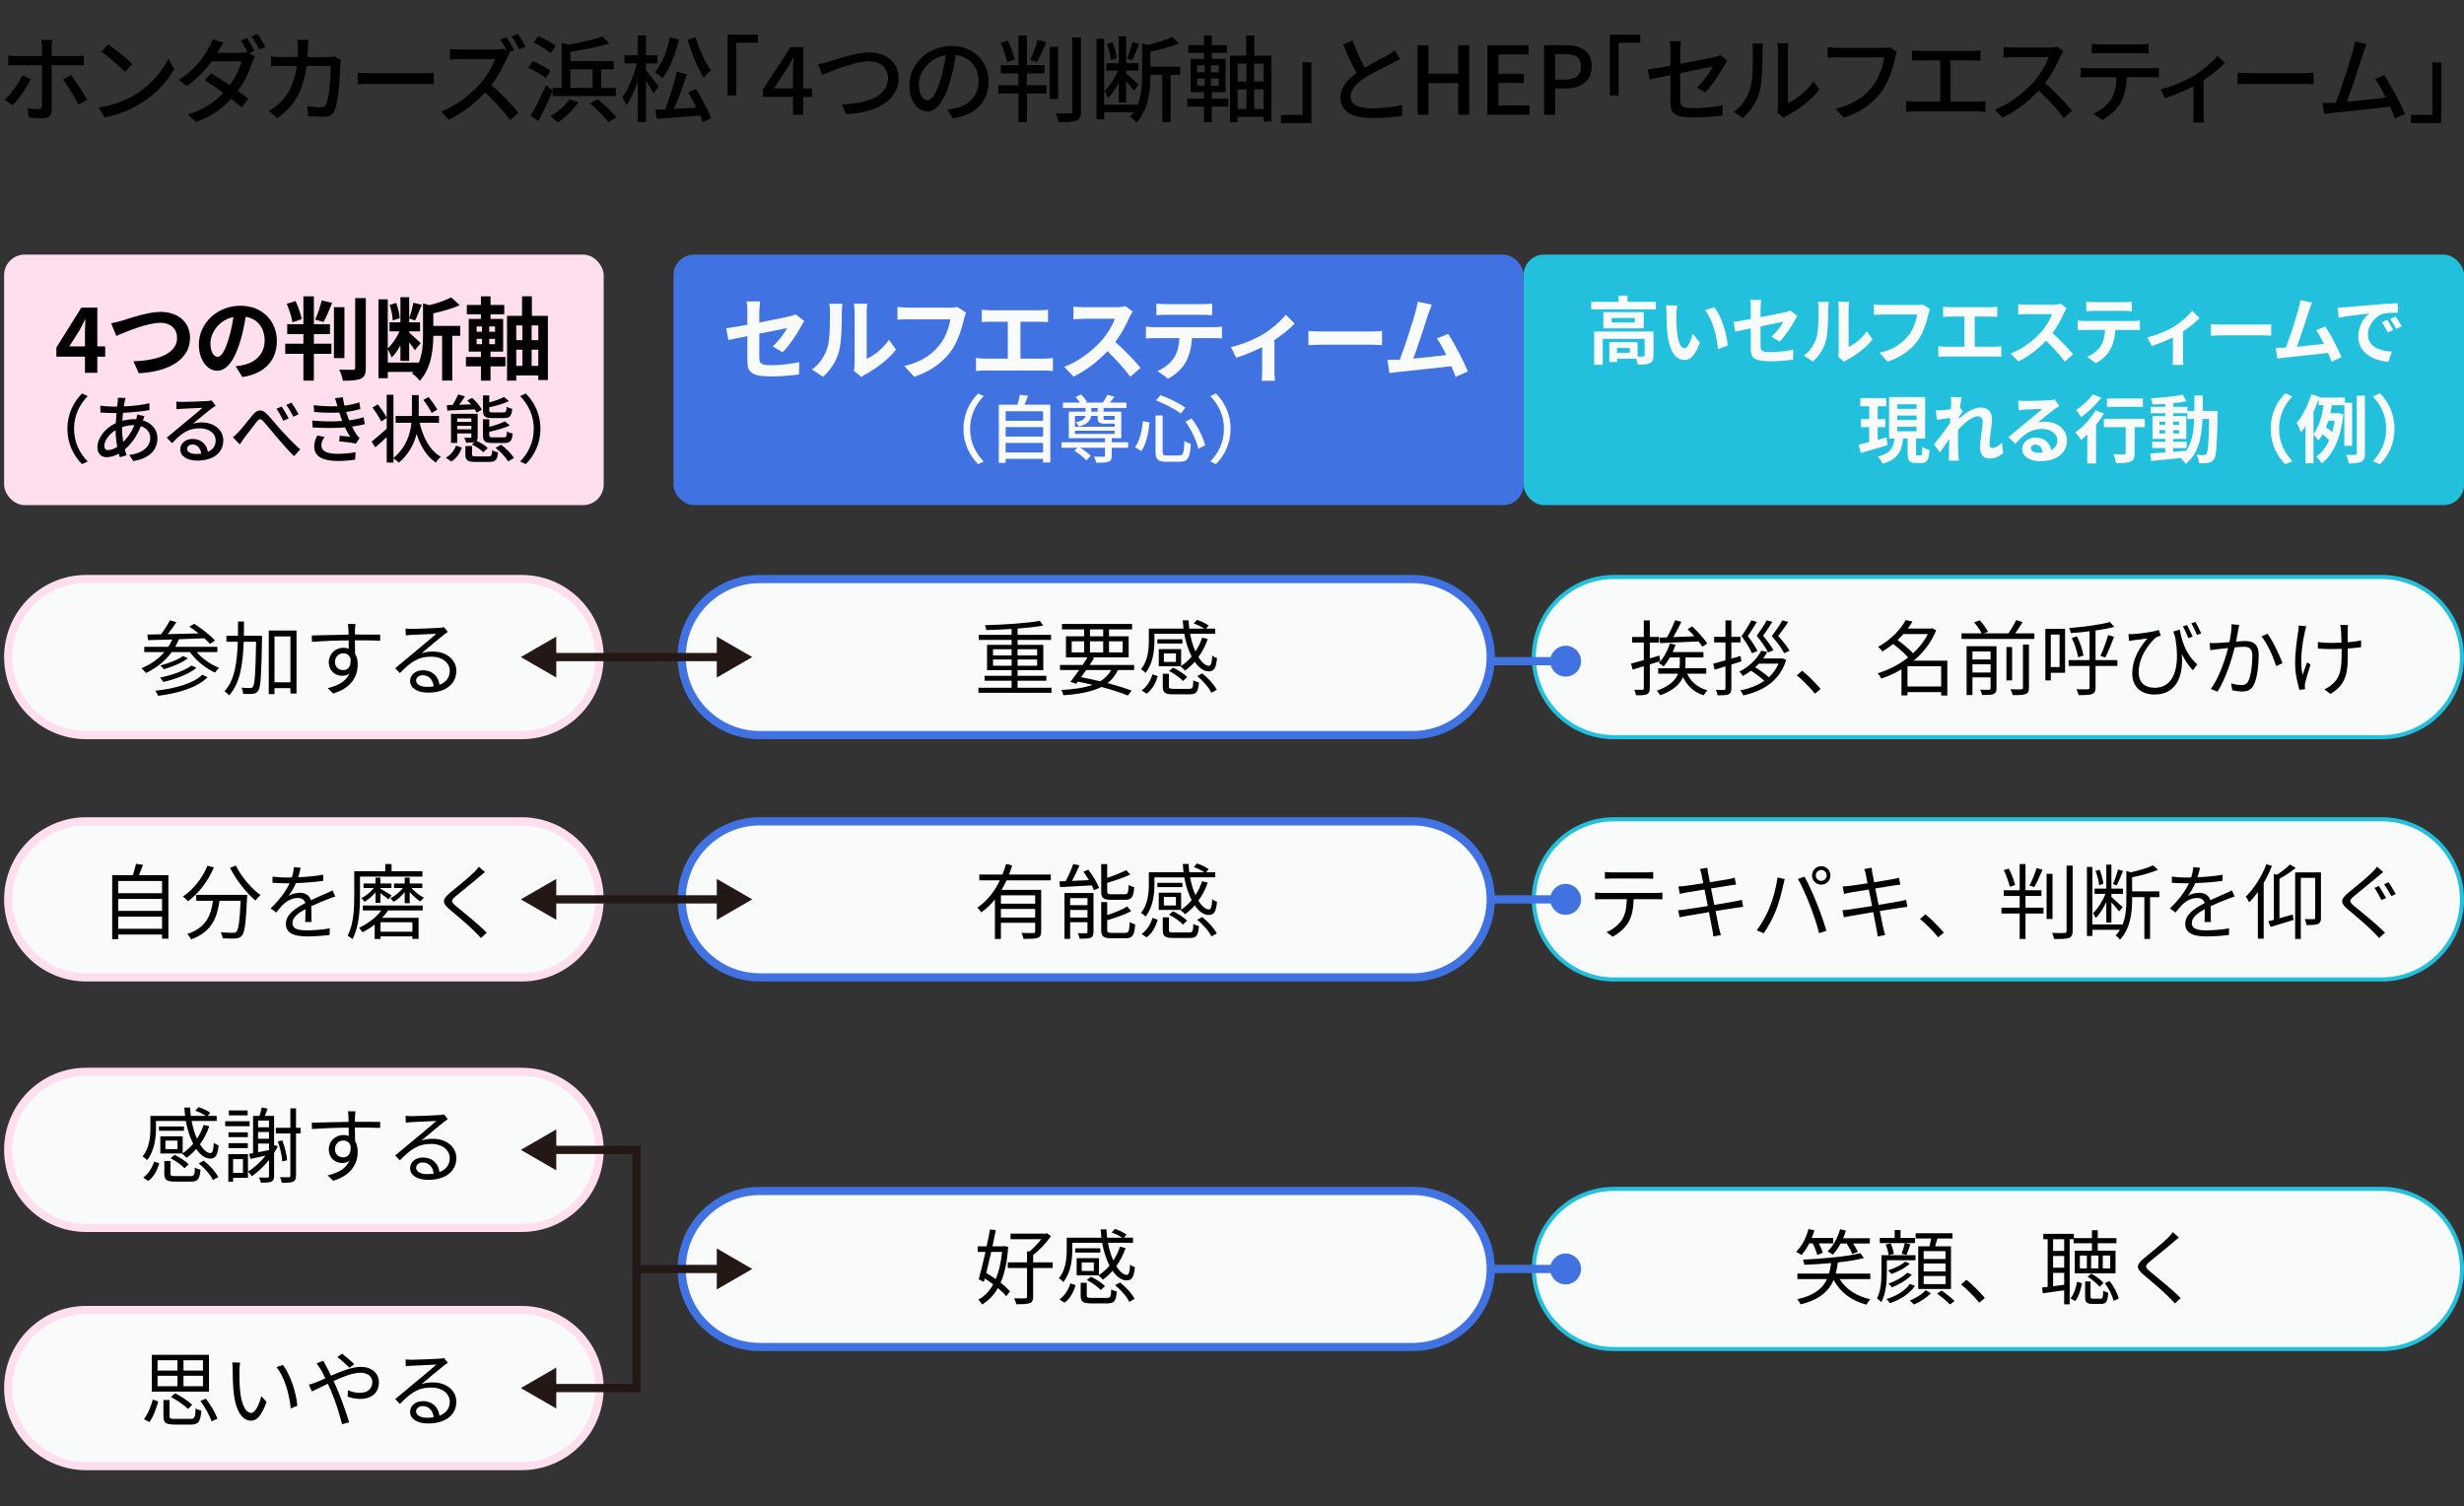
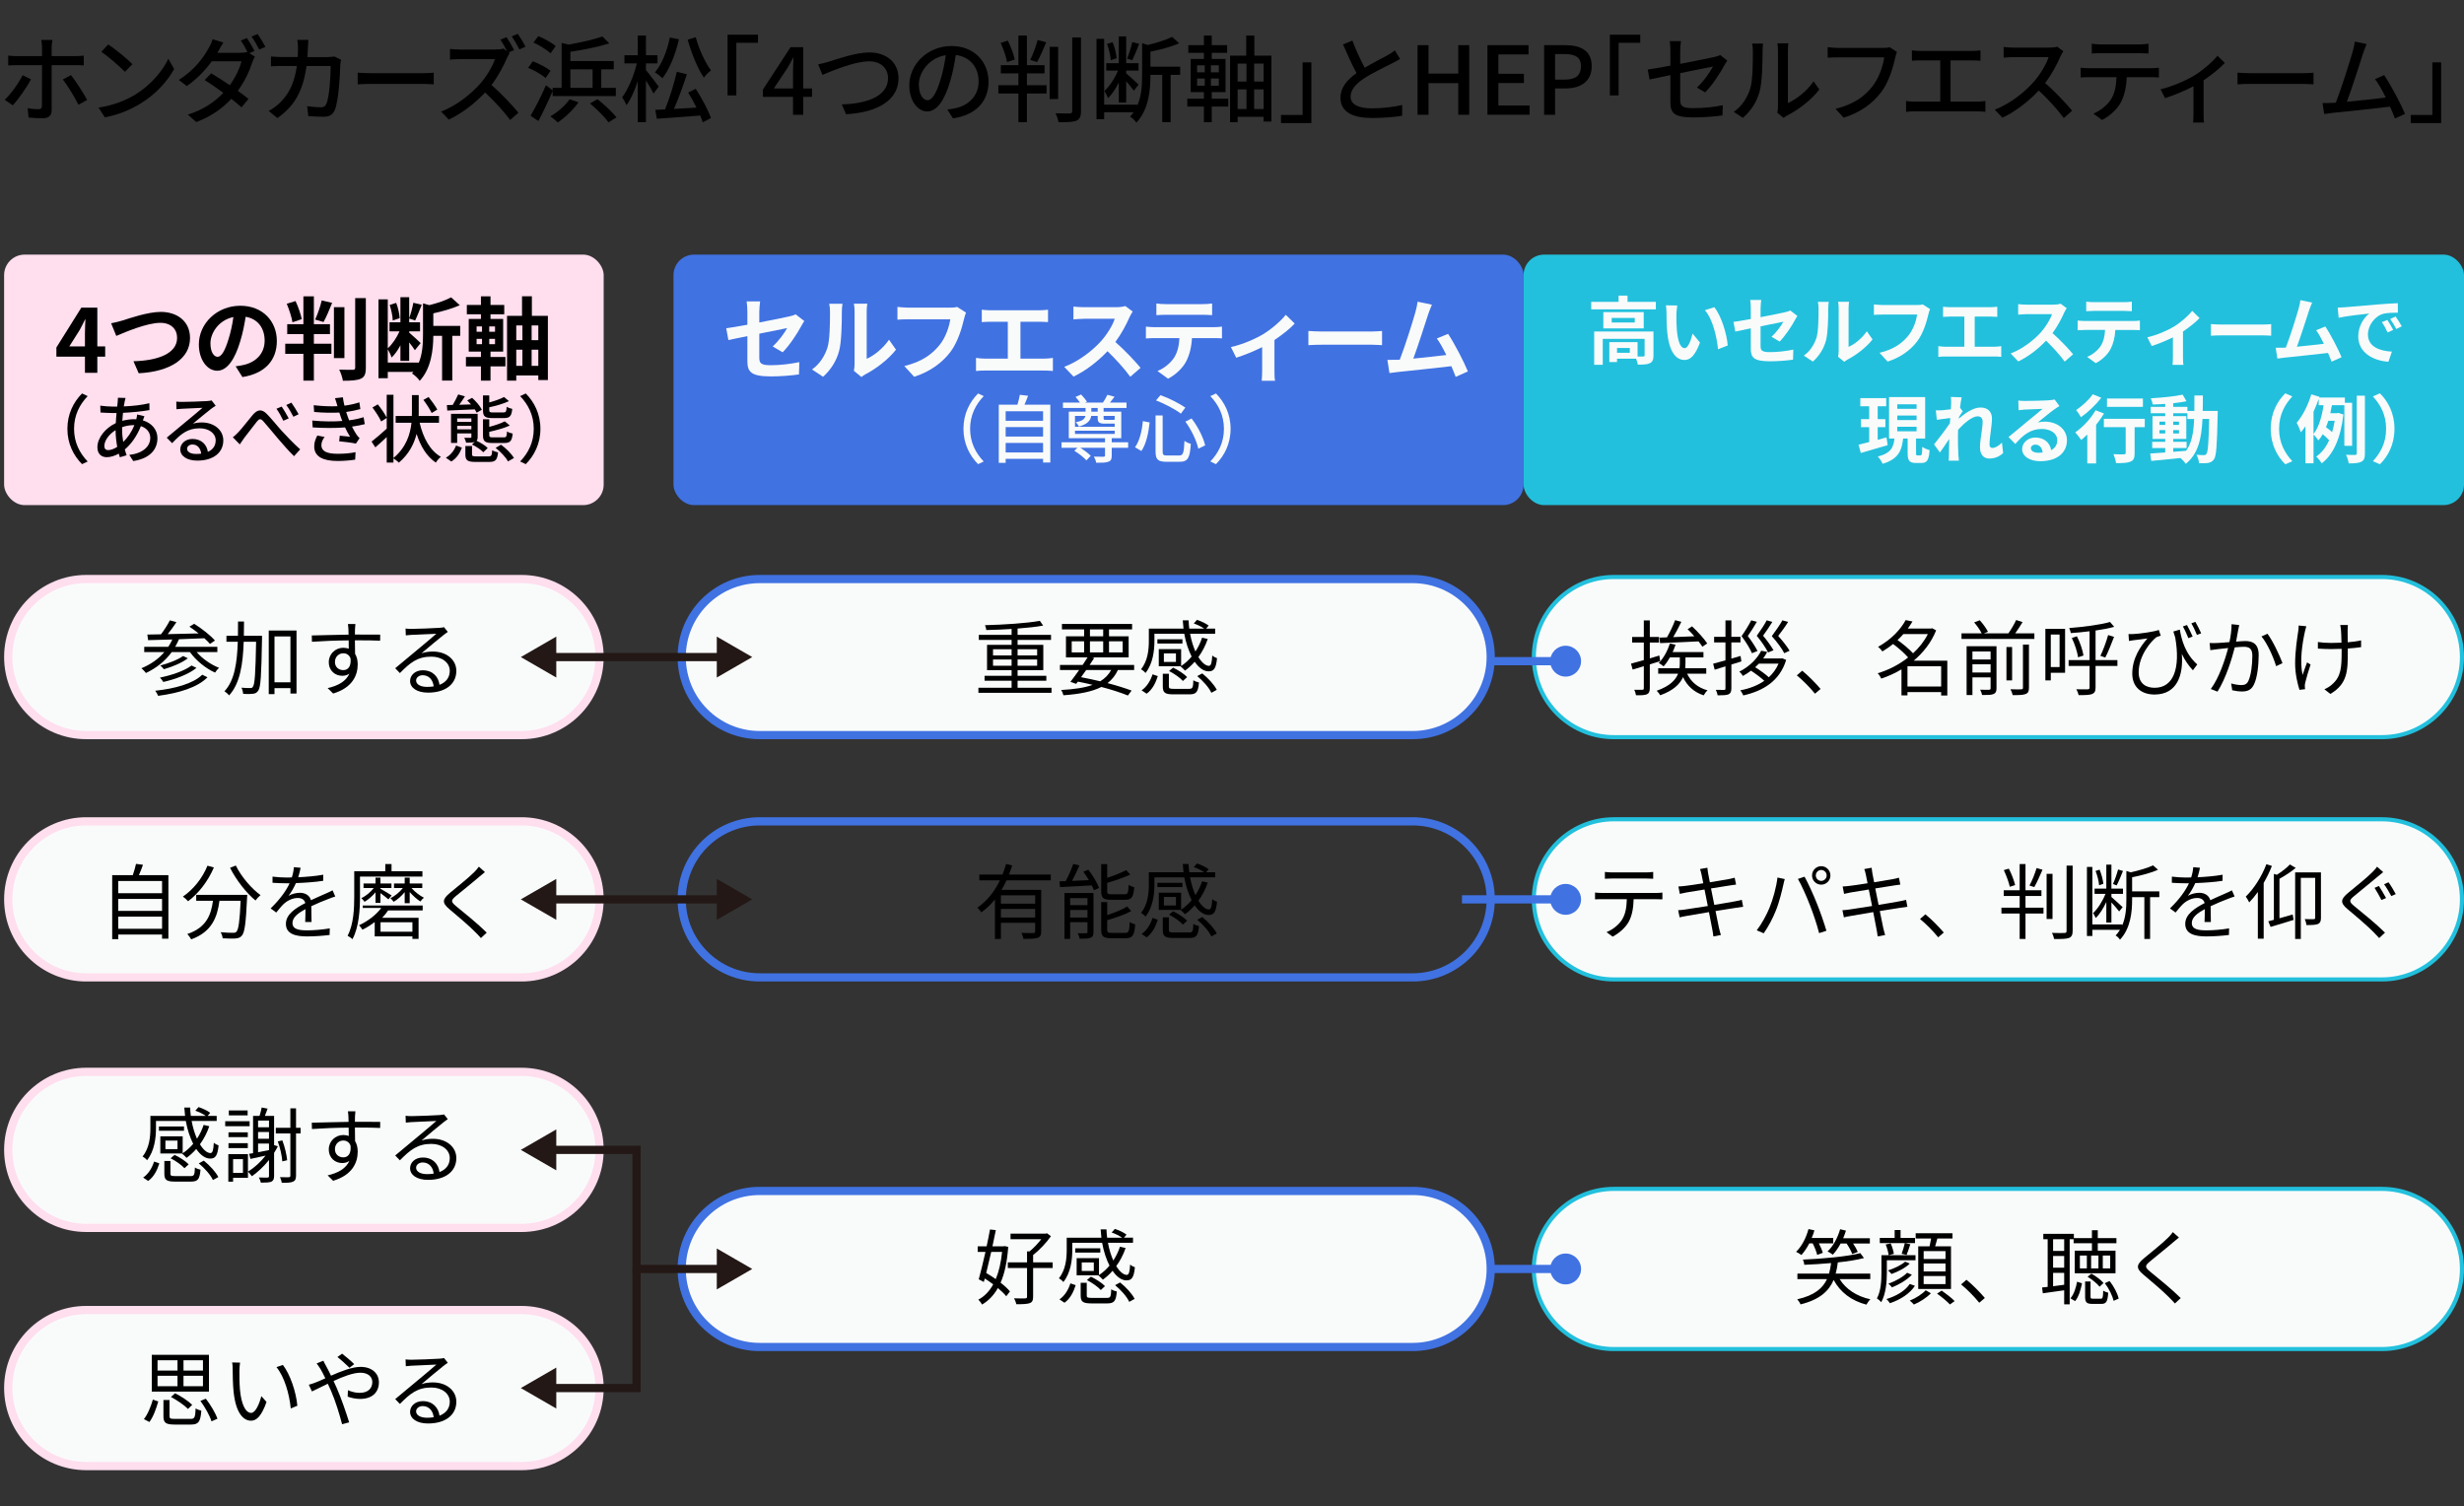
<svg xmlns="http://www.w3.org/2000/svg" id="OL" viewBox="0 0 600 366.729">
  <rect x="0" y="0" width="600" height="366.729" fill="#333333" stroke="none" />
  <defs>
    <style>.cls-1{fill:#ffdeee;}.cls-2{fill:#4072e2;}.cls-3{fill:#f9fbfb;}.cls-4{stroke:#4072e2;}.cls-4,.cls-5{fill:none;stroke-miterlimit:10;stroke-width:2px;}.cls-5{stroke:#231815;}.cls-6{fill:#22c0dd;}.cls-7{fill:#231815;}</style>
  </defs>
  <g id="_レイヤー_3のコピー">
    <g>
      <path class="cls-3" d="M393,179.5c-10.752,0-19.5-8.748-19.5-19.5s8.748-19.5,19.5-19.5h187c10.752,0,19.5,8.748,19.5,19.5s-8.748,19.5-19.5,19.5h-187Z" />
      <path class="cls-6" d="M580,141c10.477,0,19,8.523,19,19s-8.523,19-19,19h-187c-10.477,0-19-8.523-19-19s8.523-19,19-19h187m0-1h-187c-11.046,0-20,8.954-20,20s8.954,20,20,20h187c11.046,0,20-8.954,20-20s-8.954-20-20-20h0Z" />
    </g>
    <g>
      <path class="cls-3" d="M393,238.5c-10.752,0-19.5-8.748-19.5-19.5s8.748-19.5,19.5-19.5h187c10.752,0,19.5,8.748,19.5,19.5s-8.748,19.5-19.5,19.5h-187Z" />
      <path class="cls-6" d="M580,200c10.477,0,19,8.523,19,19s-8.523,19-19,19h-187c-10.477,0-19-8.523-19-19s8.523-19,19-19h187m0-1h-187c-11.046,0-20,8.954-20,20s8.954,20,20,20h187c11.046,0,20-8.954,20-20s-8.954-20-20-20h0Z" />
    </g>
    <g>
      <path class="cls-3" d="M393,328.5c-10.752,0-19.5-8.748-19.5-19.5s8.748-19.5,19.5-19.5h187c10.752,0,19.5,8.748,19.5,19.5s-8.748,19.5-19.5,19.5h-187Z" />
      <path class="cls-6" d="M580,290c10.477,0,19,8.523,19,19s-8.523,19-19,19h-187c-10.477,0-19-8.523-19-19s8.523-19,19-19h187m0-1h-187c-11.046,0-20,8.954-20,20v0c0,11.046,8.954,20,20,20h187c11.046,0,20-8.954,20-20v-0c0-11.046-8.954-20-20-20h0Z" />
    </g>
    <g>
      <line class="cls-4" x1="356" y1="161" x2="381.428" y2="161" />
      <path class="cls-2" d="M381.24,164.76c2.076,0,3.76-1.684,3.76-3.76s-1.684-3.76-3.76-3.76-3.76,1.684-3.76,3.76,1.684,3.76,3.76,3.76Z" />
    </g>
    <g>
      <line class="cls-4" x1="356" y1="219" x2="381.428" y2="219" />
      <path class="cls-2" d="M381.24,222.76c2.076,0,3.76-1.684,3.76-3.76s-1.684-3.76-3.76-3.76-3.76,1.684-3.76,3.76,1.684,3.76,3.76,3.76Z" />
    </g>
    <g>
      <line class="cls-4" x1="356" y1="309" x2="381.428" y2="309" />
      <path class="cls-2" d="M381.24,312.76c2.076,0,3.76-1.684,3.76-3.76s-1.684-3.76-3.76-3.76-3.76,1.684-3.76,3.76,1.684,3.76,3.76,3.76Z" />
    </g>
    <rect class="cls-1" x="1" y="62" width="146" height="61" rx="5" ry="5" />
    <rect class="cls-2" x="164" y="62" width="207" height="61" rx="5" ry="5" />
    <rect class="cls-6" x="371" y="62" width="229" height="61" rx="5" ry="5" />
    <g>
      <path class="cls-3" d="M21,179c-10.477,0-19-8.523-19-19s8.523-19,19-19H127c10.477,0,19,8.523,19,19s-8.523,19-19,19H21Z" />
      <path class="cls-1" d="M127,142c9.925,0,18,8.075,18,18s-8.075,18-18,18H21c-9.925,0-18-8.075-18-18s8.075-18,18-18H127m0-2H21c-11.046,0-20,8.954-20,20v0c0,11.046,8.954,20,20,20H127c11.046,0,20-8.954,20-20v-0c0-11.046-8.954-20-20-20h0Z" />
    </g>
    <g>
      <path class="cls-3" d="M21,238c-10.477,0-19-8.523-19-19s8.523-19,19-19H127c10.477,0,19,8.523,19,19s-8.523,19-19,19H21Z" />
      <path class="cls-1" d="M127,201c9.925,0,18,8.075,18,18s-8.075,18-18,18H21c-9.925,0-18-8.075-18-18s8.075-18,18-18H127m0-2H21c-11.046,0-20,8.954-20,20v0c0,11.046,8.954,20,20,20H127c11.046,0,20-8.954,20-20v-0c0-11.046-8.954-20-20-20h0Z" />
    </g>
    <g>
-       <path class="cls-3" d="M185,238c-10.477,0-19-8.523-19-19s8.523-19,19-19h159c10.477,0,19,8.523,19,19s-8.523,19-19,19H185Z" />
      <path class="cls-2" d="M344,201c9.925,0,18,8.075,18,18s-8.075,18-18,18H185c-9.925,0-18-8.075-18-18s8.075-18,18-18h159m0-2H185c-11.046,0-20,8.954-20,20v0c0,11.046,8.954,20,20,20h159c11.046,0,20-8.954,20-20v-0c0-11.046-8.954-20-20-20h0Z" />
    </g>
    <g>
      <path class="cls-3" d="M21,299c-10.477,0-19-8.523-19-19s8.523-19,19-19H127c10.477,0,19,8.523,19,19s-8.523,19-19,19H21Z" />
      <path class="cls-1" d="M127,262c9.925,0,18,8.075,18,18s-8.075,18-18,18H21c-9.925,0-18-8.075-18-18s8.075-18,18-18H127m0-2H21c-11.046,0-20,8.954-20,20v0c0,11.046,8.954,20,20,20H127c11.046,0,20-8.954,20-20v-0c0-11.046-8.954-20-20-20h0Z" />
    </g>
    <g>
      <path class="cls-3" d="M21,357c-10.477,0-19-8.523-19-19s8.523-19,19-19H127c10.477,0,19,8.523,19,19s-8.523,19-19,19H21Z" />
      <path class="cls-1" d="M127,320c9.925,0,18,8.075,18,18s-8.075,18-18,18H21c-9.925,0-18-8.075-18-18s8.075-18,18-18H127m0-2H21c-11.046,0-20,8.954-20,20v0c0,11.046,8.954,20,20,20H127c11.046,0,20-8.954,20-20v-0c0-11.046-8.954-20-20-20h0Z" />
    </g>
    <g>
      <path class="cls-3" d="M185,328c-10.477,0-19-8.523-19-19s8.523-19,19-19h159c10.477,0,19,8.523,19,19s-8.523,19-19,19H185Z" />
      <path class="cls-2" d="M344,291c9.925,0,18,8.075,18,18s-8.075,18-18,18H185c-9.925,0-18-8.075-18-18s8.075-18,18-18h159m0-2H185c-11.046,0-20,8.954-20,20v0c0,11.046,8.954,20,20,20h159c11.046,0,20-8.954,20-20v-0c0-11.046-8.954-20-20-20h0Z" />
    </g>
    <g>
      <path class="cls-3" d="M185,179c-10.477,0-19-8.523-19-19s8.523-19,19-19h159c10.477,0,19,8.523,19,19s-8.523,19-19,19H185Z" />
      <path class="cls-2" d="M344,142c9.925,0,18,8.075,18,18s-8.075,18-18,18H185c-9.925,0-18-8.075-18-18s8.075-18,18-18h159m0-2H185c-11.046,0-20,8.954-20,20v0c0,11.046,8.954,20,20,20h159c11.046,0,20-8.954,20-20v-0c0-11.046-8.954-20-20-20h0Z" />
    </g>
    <g>
      <line class="cls-5" x1="134" y1="160" x2="176" y2="160" />
      <polygon class="cls-7" points="135.459 164.986 126.824 160 135.459 155.014 135.459 164.986" />
      <polygon class="cls-7" points="174.541 164.986 183.176 160 174.541 155.014 174.541 164.986" />
    </g>
    <g>
      <line class="cls-5" x1="134" y1="219" x2="176" y2="219" />
      <polygon class="cls-7" points="135.459 223.986 126.824 219 135.459 214.014 135.459 223.986" />
      <polygon class="cls-7" points="174.541 223.986 183.176 219 174.541 214.014 174.541 223.986" />
    </g>
    <g>
      <polyline class="cls-5" points="134 280 155 280 155 309 176 309" />
      <polygon class="cls-7" points="135.459 284.986 126.824 280 135.459 275.014 135.459 284.986" />
      <polygon class="cls-7" points="174.541 313.986 183.176 309 174.541 304.014 174.541 313.986" />
    </g>
    <g>
      <polyline class="cls-5" points="155 309 155 338 134 338" />
      <polygon class="cls-7" points="135.459 333.014 126.824 338 135.459 342.986 135.459 333.014" />
    </g>
  </g>
  <g>
    <path d="M20.684,86.842h-6.953v-2.223l6.073-9.703h3.895v9.439h1.914v2.486h-1.914v3.938h-3.015v-3.938Zm0-2.486v-3.168c0-.946,.066-2.442,.11-3.389h-.088c-.396,.858-.836,1.672-1.298,2.552l-2.53,4.005h3.807Z" />
    <path d="M29.77,78.062c1.694-.528,6.183-2.112,9.396-2.112,3.982,0,7.107,2.288,7.107,6.359,0,4.995-4.753,8.185-12.498,8.581l-1.276-2.926c5.963-.154,10.627-1.87,10.627-5.699,0-2.068-1.43-3.653-4.071-3.653-3.234,0-8.449,2.201-10.737,3.19l-1.254-3.08c.814-.132,1.915-.44,2.707-.66Z" />
    <path d="M59.031,91.814l-1.65-2.618c.836-.088,1.453-.22,2.046-.353,2.816-.66,5.017-2.684,5.017-5.896,0-3.037-1.65-5.303-4.621-5.809-.308,1.871-.682,3.895-1.32,5.963-1.32,4.445-3.213,7.173-5.611,7.173-2.442,0-4.467-2.685-4.467-6.403,0-5.083,4.401-9.417,10.1-9.417,5.457,0,8.889,3.784,8.889,8.581,0,4.643-2.838,7.921-8.383,8.779Zm-6.051-4.929c.924,0,1.782-1.386,2.685-4.356,.506-1.628,.924-3.499,1.166-5.325-3.63,.749-5.589,3.961-5.589,6.381,0,2.222,.88,3.3,1.738,3.3Z" />
    <path d="M76.432,83.695h4.269v2.464h-4.269v6.535h-2.552v-6.535h-4.423v-2.464h4.423v-2.333h-3.939v-2.42h3.939v-6.777h2.552v6.777h3.917v2.42h-3.917v2.333Zm-5.215-5.215c-.176-1.232-.814-3.103-1.386-4.511l2.134-.66c.66,1.386,1.276,3.213,1.518,4.401l-2.266,.77Zm5.523-.66c.594-1.276,1.276-3.234,1.606-4.665l2.531,.594c-.66,1.672-1.431,3.477-2.09,4.665l-2.046-.594Zm7.129,9.374h-2.552v-12.388h2.552v12.388Zm5.215-14.61v16.942c0,1.541-.308,2.267-1.21,2.685-.902,.418-2.376,.506-4.378,.506-.11-.771-.506-1.98-.902-2.707,1.43,.044,2.838,.044,3.301,.044,.418,0,.594-.132,.594-.528v-16.942h2.597Z" />
    <path d="M112.074,81.781h-1.937v10.892h-2.486v-10.892h-2.134c-.022,3.279-.484,7.921-3.322,10.958-.33-.572-1.276-1.453-1.871-1.783,.11-.132,.242-.264,.352-.396h-6.249v1.541h-2.267v-19.209h2.267v11.926c1.1-.99,2.178-2.596,2.86-4.137h-2.442v-2.2h2.662v-6.117h2.134v5.126c.396-1.056,.814-2.662,1.012-3.762l2.046,.484c-.55,1.32-1.122,2.86-1.606,3.829l-1.452-.484v.924h2.641v2.2h-2.641v.308c.616,.506,2.376,2.134,2.794,2.552l-1.408,1.738c-.286-.462-.836-1.21-1.386-1.914v4.511h-2.134v-3.785c-.638,1.166-1.364,2.244-2.156,2.97-.176-.616-.594-1.452-.924-2.024v3.256h7.503v.154c.968-2.266,1.078-4.796,1.078-6.931v-7.635l1.54,.418c1.98-.484,4.027-1.188,5.303-1.892l2.112,1.914c-1.87,.836-4.247,1.497-6.447,1.98v3.059h6.557v2.42Zm-16.437-3.74c-.022-1.034-.352-2.597-.748-3.785l1.584-.506c.462,1.144,.792,2.706,.858,3.718l-1.694,.572Z" />
    <path d="M119.442,86.93h3.63v2.289h-3.63v3.476h-2.333v-3.476h-3.652v-2.289h3.652v-1.32h-2.97v-7.943h2.97v-1.144h-3.432v-2.267h3.432v-2.09h2.333v2.09h3.345v2.267h-3.345v1.144h3.081v7.943h-3.081v1.32Zm-3.389-6.139h1.32v-1.298h-1.32v1.298Zm0,3.014h1.32v-1.298h-1.32v1.298Zm4.489-4.312h-1.408v1.298h1.408v-1.298Zm0,3.014h-1.408v1.298h1.408v-1.298Zm12.872-5.588v15.622h-2.333v-1.122h-5.369v1.276h-2.244v-15.776h3.652v-4.775h2.398v4.775h3.895Zm-7.701,2.332v3.586h1.496v-3.586h-1.496Zm0,9.835h1.496v-3.938h-1.496v3.938Zm5.369-9.835h-1.628v3.586h1.628v-3.586Zm0,9.835v-3.938h-1.628v3.938h1.628Z" />
    <path d="M19.978,95.811l1.369,.648c-1.963,2.052-3.313,4.645-3.313,7.958,0,3.312,1.35,5.905,3.313,7.958l-1.369,.648c-2.053-2.071-3.565-4.952-3.565-8.606,0-3.655,1.512-6.536,3.565-8.607Z" />
    <path d="M30.361,97.774c-.072,.342-.144,.756-.216,1.188,2.25-.09,4.321-.324,6.229-.774l.018,1.674c-1.818,.324-4.231,.558-6.446,.666-.054,.612-.108,1.279-.162,1.945,.955-.252,1.98-.396,2.881-.396,.18,0,.36,0,.522,.018,.09-.324,.18-.864,.216-1.17l1.765,.432c-.108,.234-.252,.684-.378,1.008,2.178,.648,3.547,2.287,3.547,4.321,0,2.575-1.603,4.916-5.888,5.582l-.973-1.495c3.349-.378,5.114-2.088,5.114-4.159,0-1.26-.792-2.376-2.287-2.845-.99,2.503-2.449,4.465-3.907,5.672,.126,.504,.288,.972,.432,1.422l-1.639,.486c-.09-.27-.18-.558-.27-.882-.936,.522-1.962,.864-2.935,.864-1.243,0-2.269-.756-2.269-2.413,0-2.323,1.981-4.717,4.483-5.888,.036-.828,.108-1.674,.18-2.449h-.882c-.846,0-2.25-.09-3.025-.126l-.054-1.674c.63,.108,2.214,.234,3.133,.234h.99c.036-.45,.09-.846,.126-1.207,.036-.324,.054-.702,.054-.954l1.854,.054c-.09,.27-.162,.594-.216,.864Zm-3.997,11.83c.612,0,1.386-.271,2.179-.792-.234-1.278-.396-2.737-.396-4.069-1.603,.972-2.737,2.557-2.737,3.853,0,.666,.306,1.009,.954,1.009Zm3.637-1.981c1.044-1.026,2.017-2.34,2.719-4.105h-.126c-1.099,0-2.071,.216-2.863,.504v.432c0,1.152,.108,2.197,.27,3.169Z" />
    <path d="M44.365,97.864c.937,0,5.042-.108,6.014-.198,.63-.054,.954-.09,1.152-.162l.99,1.296c-.378,.234-.756,.486-1.135,.774-.918,.684-3.133,2.557-4.411,3.601,.72-.216,1.44-.306,2.161-.306,3.007,0,5.24,1.854,5.24,4.375,0,2.863-2.287,4.916-6.338,4.916-2.485,0-4.142-1.099-4.142-2.737,0-1.333,1.188-2.539,2.971-2.539,2.232,0,3.511,1.44,3.745,3.151,1.242-.54,1.909-1.512,1.909-2.827,0-1.692-1.657-2.917-3.907-2.917-2.881,0-4.573,1.351-6.698,3.619l-1.314-1.333c1.405-1.152,3.655-3.042,4.718-3.925,1.008-.828,3.097-2.557,3.997-3.349-.954,.036-4.069,.18-5.005,.234-.45,.018-.918,.054-1.333,.108l-.054-1.854c.45,.054,1.008,.072,1.44,.072Zm3.349,12.676c.45,0,.882-.018,1.278-.072-.144-1.314-.936-2.233-2.125-2.233-.756,0-1.314,.486-1.314,1.026,0,.792,.882,1.278,2.161,1.278Z" />
    <path d="M58.098,105.174c.9-.918,2.359-2.881,3.457-4.159,1.135-1.314,2.161-1.477,3.403-.234,1.152,1.152,2.557,2.953,3.673,4.159,1.116,1.224,2.791,2.989,4.465,4.483l-1.494,1.656c-1.333-1.26-2.881-3.097-4.087-4.483-1.134-1.314-2.503-3.042-3.349-3.961-.702-.792-1.062-.684-1.638,.054-.792,.972-2.179,2.863-3.043,3.925-.396,.54-.811,1.17-1.099,1.603l-1.692-1.747c.504-.378,.9-.756,1.404-1.296Zm12.208-3.295l-1.314,.576c-.486-1.026-1.044-2.053-1.675-2.917l1.278-.54c.468,.702,1.279,2.035,1.711,2.881Zm2.413-1.008l-1.278,.612c-.522-1.026-1.099-2.017-1.729-2.863l1.242-.576c.486,.684,1.333,1.999,1.765,2.827Z" />
    <path d="M81.571,96.963l1.927-.216c.072,.666,.216,1.35,.378,2.035,1.261-.162,2.485-.432,3.637-.811l.234,1.639c-1.009,.288-2.233,.54-3.457,.702,.126,.378,.234,.738,.36,1.062,.108,.306,.234,.63,.36,.972,1.477-.18,2.665-.486,3.529-.756l.288,1.692c-.864,.216-1.927,.432-3.115,.594,.342,.702,.72,1.369,1.116,1.963,.216,.324,.45,.576,.738,.846l-.9,1.332c-1.008-.234-2.809-.432-4.069-.558l.144-1.368c.864,.09,1.945,.198,2.503,.252-.468-.738-.882-1.512-1.225-2.269-2.196,.18-5.131,.18-7.886,0l-.09-1.674c2.701,.27,5.275,.27,7.31,.108-.108-.27-.216-.541-.306-.792-.162-.468-.288-.882-.414-1.26-1.729,.09-3.889,.072-6.14-.144l-.108-1.639c2.143,.234,4.105,.324,5.798,.234-.018-.054-.036-.108-.054-.162-.162-.576-.342-1.188-.558-1.783Zm-3.313,11.452c0,1.422,1.296,2.088,3.925,2.088,1.692,0,3.097-.126,4.394-.396l-.09,1.818c-1.26,.198-2.772,.324-4.285,.324-3.565,0-5.654-1.062-5.689-3.493-.018-1.08,.342-1.891,.756-2.701l1.765,.342c-.432,.612-.774,1.242-.774,2.017Z" />
    <path d="M102.183,102.941c.864,3.673,2.503,6.77,5.168,8.3-.415,.324-.955,.955-1.225,1.404-2.215-1.494-3.709-3.943-4.682-6.986-.63,2.449-1.854,4.916-4.321,7.004-.306-.342-.864-.738-1.314-1.044v1.026h-1.639v-6.211c-.954,.882-1.927,1.782-2.773,2.502l-.918-1.404c.936-.72,2.34-1.927,3.691-3.151v-2.611l-1.351,.864c-.396-.918-1.332-2.341-2.125-3.403l1.296-.774c.81,.99,1.729,2.341,2.179,3.241v-5.563h1.639v15.395c3.115-2.611,4.087-5.762,4.393-8.588h-3.853v-1.639h3.943c.018-.27,.018-.522,.018-.774v-4.321h1.657v4.321c0,.252,0,.504-.018,.774h4.952v1.639h-4.718Zm2.935-2.377c-.396-.828-1.26-2.196-2.017-3.187l1.26-.702c.756,.937,1.692,2.251,2.125,3.061l-1.369,.828Z" />
    <path d="M108.569,111.458c1.207-.666,2.053-1.801,2.485-2.971l1.422,.522c-.486,1.314-1.26,2.575-2.575,3.367l-1.333-.918Zm.252-12.82l1.422-.036c.486-.81,1.008-1.819,1.333-2.557l1.639,.468c-.432,.666-.918,1.405-1.387,2.053l2.863-.09c-.306-.342-.612-.684-.918-.972l1.188-.63c.936,.828,1.962,2.035,2.376,2.899l-1.26,.72c-.126-.252-.288-.522-.468-.811-2.431,.126-4.897,.216-6.698,.288l-.09-1.332Zm6.77,8.984c-.45,.162-1.134,.18-2.088,.18-.072-.378-.27-.864-.45-1.188,.666,.018,1.278,.018,1.477,0,.18,0,.252-.054,.252-.252v-.828h-3.457v2.323h-1.495v-7.094h6.482v5.6c0,.486-.072,.774-.27,.972,.99,.45,2.143,1.152,2.719,1.765l-1.08,1.026c-.541-.612-1.747-1.404-2.755-1.891l.666-.612Zm-4.267-5.726v.846h3.457v-.846h-3.457Zm3.457,2.647v-.847h-3.457v.847h3.457Zm4.159,6.59c.702,0,.846-.198,.918-1.495,.324,.216,.972,.432,1.422,.522-.198,1.89-.648,2.323-2.179,2.323h-3.277c-2.017,0-2.503-.396-2.503-1.837v-2.035h1.621v2.017c0,.432,.162,.504,1.062,.504h2.935Zm.954-9.327c-1.836,0-2.287-.432-2.287-1.909v-3.601h1.531v1.71c1.368-.378,2.755-.864,3.601-1.333l1.188,1.008c-1.314,.63-3.151,1.152-4.789,1.495v.702c0,.468,.144,.558,.9,.558h2.539c.612,0,.72-.18,.81-1.386,.306,.216,.937,.432,1.351,.522-.18,1.765-.612,2.233-1.999,2.233h-2.845Zm.018,6.068c-1.854,0-2.305-.433-2.305-1.927v-3.853h1.531v1.854c1.44-.378,2.898-.882,3.781-1.351l1.225,1.026c-1.404,.63-3.295,1.152-5.005,1.53v.774c0,.486,.144,.576,.918,.576h2.593c.63,0,.756-.198,.811-1.458,.324,.252,.954,.45,1.386,.54-.18,1.801-.63,2.287-2.035,2.287h-2.899Zm2.089,.414c1.242,.9,2.557,2.214,3.151,3.241l-1.458,.828c-.504-.99-1.8-2.358-3.007-3.295l1.314-.774Z" />
    <path d="M128.028,113.024l-1.369-.648c1.963-2.053,3.313-4.646,3.313-7.958,0-3.313-1.35-5.906-3.313-7.958l1.369-.648c2.053,2.071,3.565,4.952,3.565,8.607,0,3.655-1.512,6.536-3.565,8.606Z" />
  </g>
  <g>
    <path class="cls-3" d="M181.99,81.847c-1.958,.396-3.697,.748-4.621,.968l-.528-2.882c1.034-.132,2.97-.462,5.149-.858v-3.146c0-.726-.066-1.848-.176-2.53h3.278c-.088,.682-.198,1.782-.198,2.53v2.596c3.212-.616,6.293-1.232,7.283-1.474,.616-.132,1.144-.286,1.562-.506l2.112,1.628c-.198,.308-.528,.814-.726,1.21-.968,1.826-2.971,4.84-4.555,6.403l-2.42-1.43c1.452-1.298,2.904-3.301,3.521-4.467-.682,.154-3.652,.726-6.777,1.364v5.831c0,1.364,.396,1.848,2.816,1.848,2.31,0,4.752-.308,6.931-.748l-.088,2.992c-1.826,.264-4.466,.484-6.821,.484-5.017,0-5.743-1.21-5.743-3.806v-6.007Z" />
    <path class="cls-3" d="M201.473,84.708c.616-1.893,.638-6.051,.638-8.713,0-.88-.066-1.474-.198-2.024h3.235c-.022,.11-.154,1.078-.154,2.002,0,2.596-.066,7.239-.66,9.461-.66,2.486-2.046,4.643-3.917,6.315l-2.685-1.782c1.937-1.364,3.125-3.389,3.741-5.259Zm6.623,3.96v-12.828c0-.99-.154-1.827-.176-1.893h3.279c-.022,.066-.154,.924-.154,1.915v11.507c1.782-.77,3.961-2.508,5.435-4.643l1.694,2.42c-1.827,2.376-4.995,4.753-7.459,6.007-.484,.264-.748,.484-.946,.66l-1.849-1.518c.088-.418,.176-1.034,.176-1.628Z" />
    <path class="cls-3" d="M234.748,77.666c-.506,2.156-1.474,5.567-3.3,8.009-2.002,2.64-4.929,4.818-8.845,6.073l-2.398-2.619c4.356-1.034,6.843-2.948,8.625-5.17,1.452-1.827,2.289-4.335,2.575-6.205h-10.253c-.99,0-2.046,.044-2.619,.088v-3.103c.66,.066,1.915,.176,2.641,.176h10.166c.44,0,1.144-.022,1.738-.176l2.157,1.386c-.198,.44-.374,1.078-.484,1.541Z" />
    <path class="cls-3" d="M241.161,75.554h11.97c.66,0,1.43-.066,2.068-.132v3.015c-.66-.044-1.431-.088-2.068-.088h-4.643v8.977h5.831c.792,0,1.496-.088,2.068-.176v3.19c-.638-.088-1.562-.11-2.068-.11h-14.5c-.66,0-1.43,.022-2.156,.11v-3.19c.682,.11,1.474,.176,2.156,.176h5.589v-8.977h-4.247c-.594,0-1.541,.044-2.09,.088v-3.015c.572,.066,1.474,.132,2.09,.132Z" />
    <path class="cls-3" d="M275.051,77.227c-.748,1.716-1.98,4.07-3.455,6.051,2.178,1.892,4.841,4.708,6.139,6.293l-2.509,2.178c-1.43-1.98-3.476-4.225-5.544-6.227-2.333,2.464-5.259,4.753-8.273,6.183l-2.266-2.376c3.542-1.32,6.953-4.005,9.021-6.315,1.453-1.65,2.794-3.829,3.279-5.391h-7.459c-.924,0-2.135,.132-2.597,.154v-3.125c.594,.088,1.937,.154,2.597,.154h7.767c.946,0,1.826-.132,2.266-.286l1.804,1.342c-.176,.242-.572,.924-.77,1.364Z" />
    <path class="cls-3" d="M281.146,79.668h14.412c.462,0,1.43-.044,2.002-.132v2.86c-.55-.044-1.386-.066-2.002-.066h-5.303c-.132,2.266-.616,4.115-1.408,5.655-.77,1.518-2.464,3.234-4.422,4.225l-2.575-1.87c1.562-.594,3.103-1.871,3.983-3.146,.902-1.364,1.276-3.015,1.364-4.863h-6.051c-.66,0-1.496,.044-2.112,.088v-2.882c.66,.066,1.43,.132,2.112,.132Zm2.794-5.611h8.845c.749,0,1.628-.044,2.376-.154v2.838c-.748-.044-1.606-.088-2.376-.088h-8.823c-.77,0-1.694,.044-2.376,.088v-2.838c.726,.11,1.628,.154,2.354,.154Z" />
    <path class="cls-3" d="M307.612,81.363c2.134-1.298,4.356-3.278,5.479-4.708l2.178,2.134c-1.034,1.144-2.97,2.707-4.929,4.004v7.547c0,.77,.022,1.936,.154,2.376h-3.257c.045-.44,.11-1.606,.11-2.376v-5.809c-1.937,.968-4.4,1.98-6.314,2.575l-1.298-2.597c2.859-.616,6.139-2.09,7.877-3.146Z" />
    <path class="cls-3" d="M322.146,80.725h11.816c1.034,0,2.002-.088,2.574-.132v3.455c-.528-.022-1.65-.11-2.574-.11h-11.816c-1.254,0-2.728,.044-3.542,.11v-3.455c.792,.066,2.398,.132,3.542,.132Z" />
    <path class="cls-3" d="M347.74,76.632c-.704,2.156-2.486,7.745-3.587,10.693,2.685-.264,5.81-.616,8.031-.88-.77-1.584-1.584-3.059-2.31-4.027l2.75-1.122c1.562,2.376,3.807,6.689,4.818,9.153l-2.97,1.32c-.286-.748-.639-1.65-1.057-2.597-3.564,.418-10.231,1.123-13.004,1.408-.55,.066-1.364,.176-2.068,.264l-.506-3.212c.748,0,1.694,0,2.42-.022,.177,0,.396-.022,.595-.022,1.276-3.256,3.168-9.285,3.807-11.574,.308-1.122,.439-1.804,.527-2.552l3.499,.726c-.286,.66-.616,1.474-.946,2.442Z" />
    <path class="cls-3" d="M238.173,95.811l1.369,.648c-1.963,2.052-3.313,4.645-3.313,7.958,0,3.312,1.35,5.905,3.313,7.958l-1.369,.648c-2.053-2.071-3.565-4.952-3.565-8.606,0-3.655,1.512-6.536,3.565-8.607Z" />
    <path class="cls-3" d="M255.759,98.548v14.08h-1.765v-.9h-9.11v.972h-1.675v-14.152h4.538c.252-.774,.468-1.71,.594-2.413l1.999,.234c-.288,.756-.576,1.531-.882,2.179h6.302Zm-10.875,1.603v2.305h9.11v-2.305h-9.11Zm0,3.853v2.305h9.11v-2.305h-9.11Zm9.11,6.176v-2.323h-9.11v2.323h9.11Z" />
    <path class="cls-3" d="M274.712,109.045h-3.997v1.909c0,.828-.162,1.26-.81,1.477-.63,.252-1.585,.252-2.971,.252-.072-.45-.324-1.08-.558-1.495,1.044,.036,2.035,.036,2.323,.036,.288-.036,.378-.09,.378-.324v-1.854h-6.014c.954,.594,2.017,1.369,2.539,1.963l-1.062,1.098c-.594-.702-1.873-1.692-2.935-2.341l.756-.72h-3.871v-1.35h10.587v-.99h-8.823v-6.464h4.087v-.9h-5.51v-1.314h4.142c-.306-.45-.703-.972-1.081-1.369l1.369-.594c.504,.54,1.134,1.278,1.422,1.764l-.45,.198h4.339c.396-.558,.846-1.333,1.08-1.891l1.747,.468c-.378,.504-.774,.99-1.116,1.422h4.033v1.314h-5.582v.9h4.303v6.464h-2.323v.99h3.997v1.35Zm-12.946-7.76v2.629h9.669v-.756h-2.341c-1.44,0-1.8-.27-1.8-1.35v-.522h-1.584c-.144,1.044-.864,1.999-2.971,2.575-.144-.306-.522-.81-.792-1.062,1.71-.27,2.214-.864,2.358-1.513h-2.539Zm0,4.375h9.669v-.774h-9.669v.774Zm3.979-5.42h1.549v-.9h-1.549v.9Zm2.989,1.044v.541c0,.36,.072,.414,.558,.414h1.71c.27,0,.378-.018,.432-.09v-.864h-2.701Z" />
    <path class="cls-3" d="M279.946,102.869c-.27,2.431-.792,5.222-2.017,6.95l-1.548-.9c1.134-1.566,1.692-4.033,1.926-6.374l1.639,.324Zm3.169-1.692v8.75c0,.846,.18,.99,1.098,.99h2.917c.99,0,1.152-.612,1.296-3.565,.396,.306,1.098,.63,1.548,.72-.216,3.385-.684,4.375-2.719,4.375h-3.223c-2.071,0-2.647-.558-2.647-2.521v-8.75h1.729Zm-.54-4.952c2.106,.72,4.645,2.053,6.068,3.025l-1.099,1.477c-1.368-1.062-3.925-2.413-6.05-3.223l1.081-1.279Zm7.58,5.672c1.566,2.017,2.881,4.681,3.313,6.554l-1.674,.81c-.378-1.836-1.675-4.609-3.151-6.59l1.512-.774Z" />
    <path class="cls-3" d="M296.092,113.024l-1.369-.648c1.963-2.053,3.313-4.646,3.313-7.958,0-3.313-1.35-5.906-3.313-7.958l1.369-.648c2.053,2.071,3.565,4.952,3.565,8.607,0,3.655-1.512,6.536-3.565,8.606Z" />
  </g>
  <g>
    <path class="cls-3" d="M403.208,73.504v1.818h-15.736v-1.818h6.661v-1.513h2.179v1.513h6.896Zm-.576,13.054c0,.99-.198,1.566-.9,1.891-.666,.324-1.62,.342-2.917,.342-.054-.414-.216-.972-.414-1.44h-4.646v.811h-1.872v-4.844h6.878v3.493c.612,.018,1.17,.018,1.368,0,.271-.018,.342-.072,.342-.288v-4.015h-10.19v6.32h-2.089v-8.103h14.44v5.834Zm-2.377-10.551v3.961h-9.831v-3.961h9.831Zm-2.179,1.422h-5.617v1.099h5.617v-1.099Zm-1.206,7.311h-3.115v1.17h3.115v-1.17Z" />
    <path class="cls-3" d="M408.217,76.583c-.018,1.17,0,2.521,.108,3.817,.252,2.593,.792,4.375,1.927,4.375,.846,0,1.566-2.106,1.908-3.547l1.801,2.197c-1.188,3.133-2.322,4.231-3.763,4.231-1.981,0-3.691-1.782-4.195-6.608-.181-1.656-.198-3.763-.198-4.861,0-.504-.036-1.278-.145-1.836l2.773,.036c-.126,.648-.217,1.693-.217,2.197Zm12.496,7.544l-2.358,.918c-.288-2.898-1.242-7.274-3.205-9.507l2.286-.738c1.711,2.071,3.079,6.572,3.277,9.327Z" />
    <path class="cls-3" d="M426.334,79.95c-1.603,.324-3.024,.612-3.781,.792l-.432-2.358c.847-.108,2.431-.378,4.213-.703v-2.575c0-.594-.054-1.512-.144-2.07h2.683c-.072,.558-.162,1.458-.162,2.07v2.125c2.629-.504,5.149-1.008,5.96-1.207,.504-.108,.937-.234,1.278-.414l1.729,1.333c-.162,.252-.432,.666-.594,.99-.793,1.494-2.432,3.961-3.728,5.239l-1.98-1.17c1.188-1.062,2.377-2.701,2.881-3.655-.559,.126-2.989,.594-5.546,1.116v4.771c0,1.116,.324,1.512,2.305,1.512,1.891,0,3.89-.252,5.672-.612l-.072,2.449c-1.494,.216-3.655,.396-5.581,.396-4.105,0-4.7-.99-4.7-3.115v-4.916Z" />
    <path class="cls-3" d="M442.308,82.29c.504-1.548,.522-4.951,.522-7.13,0-.72-.055-1.207-.162-1.656h2.646c-.018,.09-.126,.882-.126,1.638,0,2.125-.054,5.924-.54,7.742-.54,2.035-1.675,3.799-3.205,5.167l-2.197-1.458c1.585-1.117,2.558-2.773,3.062-4.304Zm5.42,3.241v-10.497c0-.811-.126-1.495-.145-1.548h2.683c-.018,.054-.126,.756-.126,1.566v9.416c1.459-.63,3.241-2.052,4.447-3.799l1.387,1.98c-1.494,1.944-4.087,3.889-6.104,4.916-.396,.216-.612,.396-.774,.54l-1.513-1.242c.072-.342,.145-.846,.145-1.333Z" />
    <path class="cls-3" d="M469.579,76.528c-.414,1.765-1.206,4.556-2.7,6.554-1.639,2.161-4.033,3.943-7.238,4.969l-1.963-2.143c3.565-.846,5.6-2.413,7.059-4.231,1.188-1.495,1.872-3.547,2.106-5.078h-8.391c-.811,0-1.675,.036-2.143,.072v-2.539c.54,.054,1.566,.144,2.16,.144h8.319c.359,0,.936-.018,1.422-.144l1.765,1.134c-.162,.36-.306,.882-.396,1.26Z" />
    <path class="cls-3" d="M474.86,74.8h9.795c.54,0,1.171-.054,1.692-.108v2.467c-.54-.036-1.17-.072-1.692-.072h-3.799v7.346h4.771c.648,0,1.225-.072,1.692-.144v2.61c-.522-.072-1.278-.09-1.692-.09h-11.865c-.54,0-1.171,.018-1.765,.09v-2.61c.558,.09,1.206,.144,1.765,.144h4.573v-7.346h-3.476c-.485,0-1.26,.036-1.71,.072v-2.467c.468,.054,1.206,.108,1.71,.108Z" />
    <path class="cls-3" d="M502.622,76.168c-.612,1.404-1.621,3.331-2.827,4.952,1.782,1.548,3.961,3.853,5.023,5.149l-2.053,1.782c-1.17-1.62-2.845-3.457-4.537-5.095-1.909,2.017-4.304,3.889-6.771,5.06l-1.854-1.945c2.899-1.08,5.689-3.277,7.383-5.167,1.188-1.35,2.286-3.133,2.683-4.411h-6.104c-.756,0-1.746,.108-2.124,.126v-2.557c.486,.072,1.584,.126,2.124,.126h6.356c.774,0,1.494-.108,1.854-.234l1.477,1.099c-.145,.198-.469,.756-.63,1.116Z" />
    <path class="cls-3" d="M507.646,78.167h11.794c.378,0,1.17-.036,1.639-.108v2.341c-.45-.036-1.135-.054-1.639-.054h-4.34c-.107,1.854-.504,3.367-1.152,4.627-.63,1.242-2.017,2.647-3.619,3.457l-2.106-1.531c1.278-.486,2.539-1.53,3.259-2.575,.738-1.116,1.045-2.466,1.117-3.979h-4.952c-.54,0-1.225,.036-1.729,.072v-2.359c.54,.054,1.171,.108,1.729,.108Zm2.287-4.591h7.238c.612,0,1.332-.036,1.944-.126v2.323c-.612-.036-1.314-.072-1.944-.072h-7.221c-.63,0-1.386,.036-1.944,.072v-2.323c.594,.09,1.332,.126,1.927,.126Z" />
    <path class="cls-3" d="M529.336,79.554c1.747-1.062,3.565-2.683,4.483-3.854l1.783,1.747c-.847,.937-2.431,2.215-4.033,3.277v6.176c0,.63,.018,1.585,.126,1.945h-2.665c.036-.36,.09-1.314,.09-1.945v-4.753c-1.584,.792-3.601,1.62-5.167,2.106l-1.062-2.125c2.341-.504,5.023-1.71,6.445-2.575Z" />
    <path class="cls-3" d="M541.27,79.031h9.669c.846,0,1.638-.072,2.106-.108v2.827c-.433-.018-1.351-.09-2.106-.09h-9.669c-1.026,0-2.233,.036-2.899,.09v-2.827c.648,.054,1.963,.108,2.899,.108Z" />
    <path class="cls-3" d="M562.248,75.682c-.576,1.765-2.034,6.338-2.935,8.751,2.196-.216,4.753-.504,6.571-.72-.63-1.296-1.296-2.503-1.891-3.295l2.251-.918c1.278,1.944,3.115,5.474,3.943,7.49l-2.431,1.08c-.234-.612-.522-1.35-.864-2.125-2.917,.342-8.373,.918-10.642,1.152-.45,.054-1.116,.144-1.692,.216l-.414-2.629c.612,0,1.387,0,1.98-.018,.145,0,.324-.018,.486-.018,1.044-2.665,2.593-7.598,3.115-9.471,.252-.918,.36-1.477,.432-2.089l2.863,.594c-.234,.54-.504,1.207-.774,1.999Z" />
    <path class="cls-3" d="M571.007,74.818c1.513-.126,4.483-.396,7.778-.666,1.854-.162,3.817-.27,5.096-.324l.018,2.305c-.972,.018-2.521,.018-3.475,.252-2.179,.576-3.817,2.898-3.817,5.041,0,2.971,2.772,4.033,5.834,4.195l-.847,2.467c-3.781-.252-7.346-2.269-7.346-6.176,0-2.593,1.458-4.646,2.683-5.563-1.692,.18-5.365,.576-7.454,1.026l-.234-2.467c.721-.018,1.423-.054,1.765-.09Zm11.758,5.528l-1.368,.612c-.45-.99-.829-1.692-1.405-2.503l1.333-.558c.45,.648,1.098,1.747,1.44,2.449Zm2.089-.882l-1.351,.648c-.486-.973-.9-1.639-1.477-2.431l1.314-.612c.45,.63,1.134,1.692,1.513,2.395Z" />
    <path class="cls-3" d="M459.66,108.397c-2.269,.666-4.682,1.368-6.536,1.909l-.558-2.017c.738-.162,1.62-.396,2.593-.648v-3.619h-1.999v-1.962h1.999v-3.133h-2.161v-1.981h6.302v1.981h-2.07v3.133h1.873v1.962h-1.873v3.079c.702-.198,1.44-.396,2.143-.594l.288,1.891Zm7.994,2.502c.307,0,.396-.288,.433-2.088,.414,.324,1.242,.666,1.782,.792-.18,2.466-.648,3.133-1.98,3.133h-1.351c-1.656,0-2.017-.612-2.017-2.431v-3.529h-1.098c-.324,2.935-1.152,5.023-4.988,6.158-.216-.522-.756-1.35-1.188-1.764,3.259-.811,3.835-2.287,4.068-4.394h-1.314v-10.083h8.787v10.083h-2.215v3.529c0,.522,.036,.594,.342,.594h.738Zm-5.653-11.343h4.699v-1.116h-4.699v1.116Zm0,2.737h4.699v-1.116h-4.699v1.116Zm0,2.737h4.699v-1.116h-4.699v1.116Z" />
    <path class="cls-3" d="M475.046,96.657l2.629,.09c-.108,.504-.27,1.422-.396,2.539l.666,.864c-.252,.324-.612,.918-.919,1.387-.018,.126-.018,.252-.036,.396,1.423-1.243,3.493-2.701,5.24-2.701,1.944,0,2.826,1.152,2.826,2.665,0,1.873-.594,4.52-.594,6.374,0,.468,.234,.81,.685,.81,.666,0,1.512-.468,2.341-1.296l.288,2.539c-.829,.774-1.927,1.333-3.386,1.333-1.35,0-2.25-.972-2.25-2.719,0-1.944,.647-4.591,.647-6.23,0-.882-.468-1.332-1.224-1.332-1.333,0-3.277,1.656-4.754,3.277-.018,.504-.036,.99-.036,1.458,0,1.477,0,2.989,.108,4.681,.018,.324,.072,.972,.126,1.387h-2.484c.035-.415,.054-1.044,.054-1.333,.036-1.404,.054-2.449,.072-3.961-.757,1.134-1.639,2.449-2.27,3.295l-1.422-1.963c1.026-1.26,2.827-3.637,3.854-5.149,.035-.414,.071-.846,.09-1.278-.883,.108-2.269,.288-3.277,.432l-.234-2.305c.522,.018,.937,.018,1.566-.018,.522-.036,1.314-.126,2.089-.234,.036-.684,.072-1.188,.072-1.386,0-.522,.018-1.062-.072-1.621Z" />
    <path class="cls-3" d="M493.107,97.63c.954,0,4.808-.072,5.834-.162,.738-.072,1.152-.126,1.368-.198l1.171,1.603c-.415,.27-.847,.522-1.261,.828-.973,.685-2.863,2.269-3.997,3.169,.594-.144,1.134-.198,1.71-.198,3.062,0,5.384,1.908,5.384,4.537,0,2.845-2.16,5.096-6.518,5.096-2.503,0-4.394-1.152-4.394-2.953,0-1.458,1.314-2.809,3.223-2.809,2.233,0,3.583,1.368,3.835,3.079,.991-.522,1.495-1.35,1.495-2.449,0-1.62-1.621-2.719-3.745-2.719-2.755,0-4.556,1.458-6.482,3.655l-1.639-1.692c1.279-1.026,3.457-2.863,4.52-3.745,1.009-.829,2.881-2.341,3.764-3.115-.919,.018-3.403,.126-4.357,.18-.486,.036-1.062,.09-1.477,.144l-.072-2.341c.504,.072,1.135,.09,1.639,.09Zm3.241,12.622c.378,0,.72-.018,1.044-.054-.107-1.17-.774-1.926-1.746-1.926-.685,0-1.116,.414-1.116,.864,0,.666,.738,1.116,1.818,1.116Z" />
    <path class="cls-3" d="M512.341,100.69c-.54,.918-1.206,1.854-1.927,2.755v9.399h-2.143v-7.04c-.504,.486-.99,.936-1.477,1.333-.306-.432-1.026-1.405-1.458-1.854,1.837-1.261,3.799-3.349,4.951-5.384l2.053,.792Zm-.666-3.835c-1.297,1.692-3.241,3.547-4.951,4.735-.271-.468-.811-1.333-1.188-1.747,1.494-.954,3.205-2.575,4.069-3.835l2.07,.846Zm10.587,7.166h-2.467v6.32c0,1.152-.216,1.747-1.008,2.071-.757,.324-1.909,.36-3.512,.36-.09-.63-.359-1.549-.647-2.179,1.026,.054,2.214,.054,2.538,.036,.324,0,.45-.072,.45-.342v-6.266h-5.312v-2.035h9.957v2.035Zm-.45-4.951h-8.75v-2.035h8.75v2.035Z" />
    <path class="cls-3" d="M540.033,100.061s-.019,.702-.019,.954c-.161,7.364-.306,9.975-.882,10.803-.414,.594-.828,.774-1.423,.9-.54,.108-1.368,.09-2.232,.072-.036-.594-.27-1.458-.63-2.052,.792,.072,1.477,.09,1.818,.09,.271,0,.45-.072,.612-.306,.378-.486,.558-2.683,.666-8.499h-1.62c-.234,4.826-1.062,8.535-4.088,10.929-.27-.432-.792-1.026-1.26-1.422-2.593,.27-5.186,.54-7.13,.702l-.253-1.8c1.009-.072,2.27-.162,3.655-.252v-1.081h-3.169v-1.512h3.169v-.703h-3.097v-5.563h3.097v-.702h-3.547v-1.548h3.547v-.72c-1.044,.072-2.07,.126-3.043,.144-.071-.432-.27-1.099-.468-1.513,2.665-.144,5.779-.45,7.76-.882l.937,1.603c-.954,.198-2.07,.36-3.241,.486v.882h3.457v.99h1.693c.018-1.188,.018-2.431,.018-3.763h2.053c0,1.314,0,2.575-.036,3.763h3.655Zm-14.188,3.403h1.404v-.792h-1.404v.792Zm1.404,2.089v-.811h-1.404v.811h1.404Zm1.944,4.465c1.026-.072,2.089-.162,3.134-.252,1.404-1.944,1.836-4.519,1.962-7.742h-1.639v-1.404h-3.457v.702h3.188v5.563h-3.188v.703h3.26v1.512h-3.26v.918Zm1.405-6.554v-.792h-1.405v.792h1.405Zm-1.405,1.278v.811h1.405v-.811h-1.405Z" />
    <path class="cls-3" d="M556.484,95.775l1.711,.756c-1.801,1.945-3.223,4.43-3.223,7.887s1.422,5.941,3.223,7.886l-1.711,.756c-1.944-1.909-3.547-4.79-3.547-8.643,0-3.854,1.603-6.734,3.547-8.643Z" />
    <path class="cls-3" d="M570.865,108.559v-9.885h-3.024c-.126,.63-.252,1.296-.396,1.945h1.603l.342-.072,1.243,.378c-.648,5.815-2.539,9.885-5.294,11.901-.271-.486-.937-1.314-1.332-1.639,1.314-.9,2.358-2.232,3.15-3.979-.378-.45-1.008-1.026-1.566-1.477-.306,.558-.648,1.062-1.044,1.513-.271-.414-.811-1.062-1.188-1.44v7.004h-1.963v-9.021c-.36,.54-.738,1.044-1.116,1.477-.162-.504-.685-1.747-1.026-2.305,1.44-1.675,2.773-4.303,3.565-6.932l1.98,.594-.054,.18h6.247v1.279h1.765v10.479h-1.891Zm-7.508-2.881c1.368-1.729,2.089-4.538,2.448-7.004h-1.188v-1.53c-.359,1.044-.792,2.089-1.26,3.115v5.42Zm3.601-3.205c-.18,.54-.359,1.062-.558,1.566,.504,.36,1.08,.792,1.494,1.188,.252-.846,.45-1.765,.612-2.755h-1.549Zm8.913-6.122v14.044c0,1.134-.198,1.692-.864,2.035-.648,.342-1.656,.414-3.079,.414-.072-.576-.36-1.512-.648-2.106,.973,.054,1.891,.054,2.215,.036,.288-.018,.396-.09,.396-.396v-14.026h1.98Z" />
    <path class="cls-3" d="M579.521,113.061l-1.71-.756c1.8-1.945,3.223-4.429,3.223-7.886s-1.423-5.942-3.223-7.887l1.71-.756c1.944,1.908,3.547,4.789,3.547,8.643,0,3.853-1.603,6.734-3.547,8.643Z" />
  </g>
  <g>
    <path d="M47.883,158.778c1.38,1.621,3.501,3.081,5.461,3.841-.32,.28-.76,.8-.98,1.16-2.26-1-4.621-2.92-6.121-5.001h-4.421c-1.621,2.241-3.801,3.921-6.281,5.101-.2-.3-.78-.88-1.101-1.16,2.201-.9,4.121-2.221,5.582-3.941h-4.901v-1.28h5.861c.38-.56,.7-1.16,.98-1.78-2.221,.06-4.261,.12-5.901,.16l-.18-1.36,3.321-.06c.78-1.021,1.66-2.38,2.161-3.401l1.6,.44c-.64,.96-1.4,2.041-2.121,2.921,2.341-.04,4.941-.1,7.522-.18-.74-.58-1.521-1.16-2.241-1.64l1.16-.7c1.8,1.12,4.001,2.84,5.061,4.081l-1.22,.82c-.34-.42-.82-.88-1.36-1.38-2.06,.08-4.181,.16-6.181,.24-.28,.64-.58,1.26-.92,1.84h10.262v1.28h-5.041Zm2.641,6.142c-2.42,2.48-6.981,3.86-12.022,4.521-.14-.38-.42-.9-.7-1.24,4.821-.52,9.262-1.74,11.442-3.901l1.28,.621Zm-2.681-2.281c-1.94,1.581-5.161,2.761-8.082,3.421-.18-.32-.52-.78-.82-1.061,2.781-.56,6.001-1.64,7.702-2.94l1.2,.58Zm-2.1-2.34c-1.48,1.14-3.861,2.1-5.841,2.661-.22-.26-.56-.68-.88-.9,1.92-.5,4.281-1.38,5.561-2.32l1.161,.56Z" />
    <path d="M63.802,155.578c-.16,8.842-.3,11.743-.92,12.603-.36,.521-.72,.7-1.32,.76-.54,.08-1.46,.08-2.34,.02-.04-.44-.18-1.08-.44-1.5,.92,.08,1.78,.08,2.14,.08,.32,.02,.52-.04,.66-.32,.46-.56,.64-3.281,.78-10.942h-3.021c-.18,5.361-.86,10.142-3.561,13.063-.22-.32-.76-.8-1.12-1.021,2.48-2.621,3.081-7.042,3.241-12.042h-2.761v-1.46h2.801c.02-1.14,.02-2.3,.02-3.48h1.46c0,1.18-.02,2.34-.04,3.48h4.421v.76Zm8.402-2.041v15.343h-1.48v-1.32h-3.881v1.46h-1.4v-15.483h6.762Zm-1.48,12.603v-11.163h-3.881v11.163h3.881Z" />
    <path d="M86.443,153.217c0,.3-.02,.76-.02,1.3h.3c2.44,0,4.901,.02,5.861,.02l-.02,1.48c-1.12-.06-2.94-.1-5.861-.1h-.28c0,1.14,.02,2.38,.04,3.3,.42,.68,.64,1.561,.64,2.561,0,2.701-1.32,5.702-5.981,7.102l-1.34-1.32c2.661-.6,4.501-1.72,5.301-3.541-.48,.36-1.061,.54-1.741,.54-1.68,0-3.28-1.16-3.28-3.341,0-1.98,1.62-3.48,3.521-3.48,.5,0,.94,.08,1.34,.22,0-.6,0-1.32-.02-2.02-3.041,.02-6.441,.16-8.942,.34l-.04-1.541c2.221-.04,5.981-.16,8.962-.2,0-.56-.02-1.041-.04-1.32-.02-.52-.1-1.1-.12-1.26h1.82c-.04,.22-.08,1-.1,1.26Zm-2.841,9.962c1.18,0,1.94-.94,1.76-2.84-.32-.88-1-1.26-1.78-1.26-1.04,0-2.021,.82-2.021,2.12,0,1.24,.92,1.98,2.041,1.98Z" />
    <path d="M100.181,153.137c1.041,0,5.801-.16,6.862-.26,.6-.04,.88-.1,1.08-.16l.92,1.16c-.36,.26-.76,.52-1.121,.82-1,.76-3.721,3.081-5.281,4.381,.92-.32,1.88-.42,2.78-.42,3.321,0,5.701,2,5.701,4.701,0,3.221-2.641,5.301-6.881,5.301-2.721,0-4.381-1.18-4.381-2.841,0-1.38,1.22-2.601,3.081-2.601,2.5,0,3.841,1.641,4.081,3.541,1.6-.62,2.5-1.781,2.5-3.421,0-1.96-1.88-3.441-4.481-3.441-3.341,0-5.121,1.42-7.662,4.001l-1.14-1.18c1.66-1.36,4.221-3.501,5.381-4.481,1.12-.92,3.621-3.021,4.641-3.921-1.06,.04-5.061,.22-6.122,.28-.44,.02-.9,.06-1.32,.12l-.06-1.66c.46,.06,1.02,.08,1.42,.08Zm3.801,14.123c.58,0,1.121-.04,1.621-.12-.16-1.581-1.16-2.721-2.681-2.721-.9,0-1.6,.58-1.6,1.28,0,.96,1.1,1.561,2.66,1.561Z" />
  </g>
  <g>
    <path d="M41.003,213.1v15.483h-1.54v-1.02h-10.663v1.12h-1.48v-15.584h5.021c.3-.88,.62-1.96,.78-2.74l1.7,.22c-.3,.86-.66,1.761-1,2.521h7.181Zm-12.203,1.421v2.98h10.663v-2.98h-10.663Zm0,4.381v2.9h10.663v-2.9h-10.663Zm10.663,7.262v-2.961h-10.663v2.961h10.663Z" />
    <path d="M52.082,211.239c-1.44,3.361-3.761,6.342-6.281,8.222-.26-.32-.9-.88-1.26-1.14,2.521-1.701,4.741-4.461,5.981-7.521l1.56,.439Zm8.122,6.661s-.02,.521-.04,.721c-.28,6.142-.58,8.442-1.26,9.202-.42,.5-.84,.62-1.541,.7-.66,.06-1.9,.02-3.141-.04-.04-.44-.22-1.04-.5-1.48,1.3,.12,2.541,.14,3,.14,.42,0,.66-.039,.84-.26,.52-.5,.8-2.5,1.04-7.542h-5.161c-.52,3.941-1.8,7.562-6.881,9.402-.2-.38-.62-.979-.96-1.3,4.701-1.561,5.801-4.722,6.261-8.103h-4.081v-1.44h12.423Zm-2.781-7.141c1.3,2.68,3.861,5.681,6.021,7.201-.38,.32-.94,.9-1.22,1.32-2.201-1.78-4.721-5.001-6.202-7.962l1.4-.56Z" />
    <path d="M72.622,213.62c2.04-.101,4.221-.28,6.101-.62l-.02,1.48c-1.98,.319-4.461,.479-6.642,.56-.46,1.061-1.12,2.2-1.8,3.101,.76-.479,1.92-.74,2.781-.74,1.3,0,2.36,.641,2.681,1.801,1.36-.66,2.581-1.141,3.621-1.62,.6-.261,1.08-.48,1.64-.78l.66,1.5c-.52,.141-1.24,.42-1.78,.641-1.12,.42-2.541,1-4.061,1.72,.02,1.161,.04,2.861,.06,3.842h-1.54c.04-.761,.06-2.061,.06-3.121-1.86,.98-3.161,2.04-3.161,3.36,0,1.561,1.56,1.801,3.621,1.801,1.561,0,3.701-.18,5.461-.48l-.04,1.601c-1.521,.2-3.741,.36-5.481,.36-2.86,0-5.161-.62-5.161-3.061,0-2.36,2.381-3.841,4.721-5.062-.2-.86-.92-1.24-1.82-1.24-1.26,0-2.541,.62-3.441,1.46-.58,.54-1.14,1.28-1.82,2.081l-1.36-1c2.521-2.441,3.861-4.502,4.621-6.122h-.88c-.86,0-2.18-.04-3.281-.12v-1.5c1.061,.14,2.46,.22,3.381,.22,.42,0,.88,0,1.32-.02,.28-.86,.46-1.761,.5-2.501l1.641,.141c-.12,.6-.28,1.38-.58,2.32Z" />
-     <path d="M87.661,218.301c0,3.041-.22,7.442-1.84,10.402-.24-.26-.86-.68-1.18-.84,1.48-2.78,1.62-6.701,1.62-9.562v-6.161h7.562v-1.74h1.52v1.74h7.522v1.32h-15.204v4.841Zm.68,2.2h14.583v1.201h-8.421c-.4,.62-.88,1.2-1.44,1.78h8.862v5.141h-1.5v-.6h-7.762v.62h-1.42v-3.501c-.94,.72-1.94,1.36-2.981,1.86-.18-.32-.6-.82-.84-1.08,2.12-.96,4.201-2.541,5.421-4.221h-4.501v-1.201Zm3.101-.64v-2.581c-.78,.94-1.78,1.801-2.68,2.321-.16-.28-.521-.681-.78-.9,1.08-.48,2.24-1.461,3.041-2.461h-2.5v-1.1h2.92v-1.421h1.2v1.421h2.681v1.1h-2.681v.181c.581,.3,2.281,1.32,2.721,1.62l-.78,.96c-.36-.34-1.24-1-1.94-1.521v2.381h-1.2Zm8.982,4.721h-7.762v2.301h7.762v-2.301Zm-1.88-4.641v-2.701c-.78,.961-1.78,1.841-2.7,2.361-.18-.28-.521-.681-.78-.9,1.08-.48,2.24-1.461,3.041-2.461h-2.161v-1.1h2.601v-1.421h1.22v1.421h3.061v1.1h-2.621c.8,.921,2.021,1.86,3.021,2.36-.26,.2-.66,.62-.86,.921-.82-.521-1.82-1.4-2.601-2.301v2.721h-1.22Z" />
+     <path d="M87.661,218.301c0,3.041-.22,7.442-1.84,10.402-.24-.26-.86-.68-1.18-.84,1.48-2.78,1.62-6.701,1.62-9.562v-6.161h7.562v-1.74h1.52v1.74h7.522v1.32h-15.204v4.841Zm.68,2.2h14.583v1.201h-8.421c-.4,.62-.88,1.2-1.44,1.78h8.862v5.141h-1.5v-.6h-7.762h-1.42v-3.501c-.94,.72-1.94,1.36-2.981,1.86-.18-.32-.6-.82-.84-1.08,2.12-.96,4.201-2.541,5.421-4.221h-4.501v-1.201Zm3.101-.64v-2.581c-.78,.94-1.78,1.801-2.68,2.321-.16-.28-.521-.681-.78-.9,1.08-.48,2.24-1.461,3.041-2.461h-2.5v-1.1h2.92v-1.421h1.2v1.421h2.681v1.1h-2.681v.181c.581,.3,2.281,1.32,2.721,1.62l-.78,.96c-.36-.34-1.24-1-1.94-1.521v2.381h-1.2Zm8.982,4.721h-7.762v2.301h7.762v-2.301Zm-1.88-4.641v-2.701c-.78,.961-1.78,1.841-2.7,2.361-.18-.28-.521-.681-.78-.9,1.08-.48,2.24-1.461,3.041-2.461h-2.161v-1.1h2.601v-1.421h1.22v1.421h3.061v1.1h-2.621c.8,.921,2.021,1.86,3.021,2.36-.26,.2-.66,.62-.86,.921-.82-.521-1.82-1.4-2.601-2.301v2.721h-1.22Z" />
    <path d="M116.703,213.5c-1.36,1.2-4.241,3.48-5.721,4.721-1.2,1.021-1.22,1.341,.06,2.421,1.82,1.48,5.361,4.341,7.481,6.462l-1.42,1.319c-.42-.479-.88-.979-1.38-1.46-1.4-1.44-4.441-4.041-6.301-5.581-1.901-1.581-1.661-2.44,.14-3.961,1.5-1.261,4.541-3.661,5.901-5.041,.4-.4,.9-.96,1.14-1.341l1.48,1.32c-.42,.341-1.04,.86-1.38,1.141Z" />
  </g>
  <g>
    <path d="M256.053,167.48v1.22h-17.804v-1.22h8.082v-1.721h-6.582v-1.2h6.582v-1.38h-5.981v-6.161h5.981v-1.2h-7.982v-1.22h7.982v-1.44c-2.081,.14-4.201,.22-6.162,.26-.02-.36-.18-.86-.32-1.18,4.621-.12,10.222-.48,13.363-1.06l.8,1.16c-1.701,.32-3.881,.54-6.222,.72v1.541h8.142v1.22h-8.142v1.2h6.262v6.161h-6.262v1.38h7.001v1.2h-7.001v1.721h8.262Zm-14.243-7.882h4.521v-1.5h-4.521v1.5Zm4.521,2.521v-1.521h-4.521v1.521h4.521Zm1.46-4.021v1.5h4.761v-1.5h-4.761Zm4.761,2.5h-4.761v1.521h4.761v-1.521Z" />
    <path d="M272.212,163.159c-.6,1.3-1.42,2.341-2.521,3.181,2.281,.6,4.321,1.24,5.861,1.82l-.9,1.201c-1.681-.68-3.921-1.42-6.461-2.081-2.241,1.14-5.281,1.74-9.242,2.021-.1-.42-.32-.96-.56-1.28,3.181-.18,5.701-.54,7.682-1.26-1.18-.28-2.38-.541-3.601-.78l-.42,.54-1.4-.48c.62-.78,1.36-1.82,2.12-2.881h-4.661v-1.24h5.521c.42-.64,.84-1.26,1.2-1.84h-5.261v-5.141h4.421v-1.68h-5.401v-1.32h17.084v1.32h-5.621v1.68h4.781v5.141h-8.922l.54,.14c-.34,.54-.72,1.12-1.12,1.7h10.842v1.24h-3.961Zm-11.242-4.301h3.021v-2.701h-3.021v2.701Zm3.521,4.301c-.42,.6-.84,1.2-1.241,1.741,1.581,.3,3.161,.64,4.661,1,1.16-.7,2.041-1.601,2.661-2.741h-6.081Zm.92-8.222h3.221v-1.68h-3.221v1.68Zm3.221,3.921v-2.701h-3.221v2.701h3.221Zm1.42-2.701v2.701h3.321v-2.701h-3.321Z" />
    <path d="M287.531,162.239h-5.361v-4.181h5.441v4.121c.94-.62,1.801-1.4,2.561-2.301-.78-1.52-1.42-3.44-1.8-5.561h-7.262v1.76c0,2.301-.36,5.562-2.181,7.802-.18-.28-.78-.76-1.08-.92,1.68-2.061,1.9-4.861,1.9-6.902v-2.98h8.441c-.08-.66-.14-1.34-.18-2.021h1.42c.021,.68,.08,1.36,.16,2.021h3.641c-.64-.46-1.66-.96-2.54-1.26l.78-.88c.98,.32,2.2,.88,2.841,1.4l-.62,.74h2.2v1.24h-6.102c.3,1.641,.761,3.101,1.301,4.321,.68-1.02,1.22-2.14,1.62-3.36l1.38,.32c-.56,1.641-1.34,3.121-2.28,4.401,.84,1.36,1.761,2.141,2.581,2.141,.5-.02,.699-.72,.8-2.521,.28,.26,.78,.54,1.16,.66-.24,2.5-.78,3.201-2.04,3.201-1.221,0-2.401-.88-3.401-2.341-.72,.84-1.521,1.561-2.36,2.161-.22-.26-.76-.78-1.08-1.02l.06-.04Zm-9.541,5.861c1.34-.92,2.2-2.441,2.661-3.901l1.28,.44c-.5,1.58-1.28,3.261-2.721,4.281l-1.22-.82Zm9.942-11.403h-6.101v-1.04h6.101v1.04Zm1.58,11.042c.881,0,1.021-.24,1.08-2.101,.32,.24,.94,.46,1.36,.541-.199,2.34-.64,2.9-2.32,2.9h-3.881c-2.061,0-2.601-.4-2.601-1.92v-3.101h1.48v3.081c0,.5,.16,.6,1.24,.6h3.641Zm-3.16-8.642h-2.94v2.08h2.94v-2.08Zm-.7,3.48c1.24,.58,2.721,1.541,3.421,2.301l-1.021,.94c-.68-.76-2.12-1.78-3.381-2.42l.98-.82Zm7.102,1.4c1.44,1.14,2.921,2.761,3.541,4.001l-1.32,.72c-.541-1.22-2.001-2.881-3.441-4.061l1.221-.66Z" />
  </g>
  <g>
    <path d="M245.111,214.36c-.38,.78-.78,1.58-1.221,2.32h9.642v10.103c0,.9-.2,1.34-.84,1.58-.66,.24-1.781,.26-3.481,.26-.06-.439-.28-1.04-.48-1.46,1.32,.06,2.521,.04,2.88,.04,.34-.021,.46-.12,.46-.42v-2.081h-8.342v3.941h-1.46v-9.622c-.96,1.18-2.061,2.261-3.321,3.141-.2-.32-.66-.86-.96-1.141,2.4-1.62,4.221-4.021,5.501-6.661h-5.021v-1.4h5.641c.34-.86,.64-1.72,.88-2.581l1.48,.361c-.24,.739-.48,1.5-.78,2.22h10.182v1.4h-10.762Zm6.961,3.661h-8.342v2.02h8.342v-2.02Zm0,5.4v-2.1h-8.342v2.1h8.342Z" />
    <path d="M265.031,211.779c1.04,1.381,2.18,3.221,2.601,4.441l-1.26,.561c-.12-.34-.3-.74-.521-1.181-2.8,.16-5.681,.3-7.722,.42l-.14-1.399c.46-.021,.96-.041,1.52-.061,.68-1.26,1.42-2.961,1.84-4.182l1.5,.361c-.54,1.22-1.18,2.62-1.8,3.76l4.101-.18c-.42-.721-.88-1.44-1.34-2.061l1.22-.48Zm1.24,15.164c0,.74-.14,1.16-.68,1.4-.56,.22-1.42,.239-2.681,.239-.08-.38-.28-.979-.48-1.34,.94,.04,1.78,.02,2.06,0,.26,0,.32-.061,.32-.32v-2.36h-4.221v4.061h-1.38v-11.162h7.062v9.482Zm-5.681-8.242v1.721h4.221v-1.721h-4.221Zm4.221,4.721v-1.84h-4.221v1.84h4.221Zm5.741-4.32c-1.9,0-2.4-.44-2.4-2.08v-6.602h1.46v3.34c1.701-.56,3.481-1.279,4.621-1.88l1,1.08c-1.581,.74-3.701,1.46-5.622,2.021v2.021c0,.64,.16,.761,1.061,.761h3.181c.76,0,.9-.32,.98-2.301,.32,.24,.92,.479,1.36,.58-.18,2.42-.64,3.061-2.22,3.061h-3.421Zm3.461,8.062c.84,0,.98-.4,1.08-2.641,.34,.24,.92,.48,1.34,.561-.2,2.681-.64,3.38-2.301,3.38h-3.561c-1.9,0-2.42-.439-2.42-2.08v-6.721h1.46v3.16c1.821-.58,3.721-1.36,4.861-2.101l.98,1.12c-1.54,.88-3.821,1.641-5.841,2.221v2.32c0,.66,.18,.78,1.121,.78h3.281Z" />
    <path d="M287.532,221.562h-5.361v-4.181h5.441v4.121c.94-.62,1.8-1.4,2.561-2.301-.78-1.52-1.421-3.44-1.801-5.561h-7.261v1.76c0,2.301-.36,5.562-2.181,7.802-.18-.28-.78-.76-1.08-.92,1.68-2.061,1.9-4.861,1.9-6.901v-2.98h8.442c-.08-.66-.141-1.341-.18-2.021h1.42c.02,.681,.08,1.361,.16,2.021h3.641c-.641-.461-1.66-.961-2.541-1.261l.78-.88c.98,.32,2.201,.88,2.841,1.4l-.62,.74h2.2v1.24h-6.101c.3,1.64,.76,3.1,1.3,4.32,.681-1.02,1.221-2.141,1.62-3.36l1.381,.319c-.561,1.641-1.341,3.121-2.28,4.401,.84,1.36,1.76,2.141,2.58,2.141,.5-.021,.7-.72,.8-2.521,.28,.26,.78,.54,1.16,.66-.239,2.5-.779,3.2-2.04,3.2-1.22,0-2.4-.88-3.4-2.341-.721,.841-1.521,1.561-2.36,2.161-.221-.26-.761-.78-1.081-1.021l.061-.04Zm-9.542,5.861c1.34-.92,2.2-2.44,2.66-3.9l1.28,.439c-.5,1.581-1.28,3.261-2.72,4.281l-1.22-.82Zm9.942-11.402h-6.102v-1.04h6.102v1.04Zm1.58,11.043c.88,0,1.021-.24,1.08-2.101,.32,.24,.94,.46,1.36,.54-.2,2.34-.641,2.9-2.32,2.9h-3.881c-2.061,0-2.601-.4-2.601-1.921v-3.101h1.48v3.081c0,.5,.16,.601,1.24,.601h3.641Zm-3.161-8.642h-2.94v2.08h2.94v-2.08Zm-.7,3.48c1.24,.58,2.721,1.54,3.421,2.3l-1.021,.94c-.68-.76-2.12-1.78-3.38-2.421l.979-.819Zm7.102,1.399c1.44,1.141,2.921,2.761,3.541,4.001l-1.32,.721c-.54-1.221-2-2.881-3.44-4.062l1.22-.66Z" />
  </g>
  <g>
    <path d="M245.511,303.625c-.26,3.619-.88,6.48-1.86,8.721,.94,.721,1.74,1.461,2.28,2.121l-.9,1.18c-.48-.6-1.2-1.301-2.041-2-1,1.781-2.281,3.08-3.841,4.021-.2-.361-.6-.9-.92-1.201,1.46-.76,2.681-2,3.621-3.721-.66-.5-1.36-.98-2.061-1.42l-.22,.84-1.24-.641c.48-1.721,1.08-4.18,1.641-6.682h-1.9v-1.359h2.18c.32-1.441,.6-2.861,.82-4.102l1.42,.16c-.24,1.221-.521,2.561-.82,3.941h2.701l.26-.061,.88,.201Zm-4.141,1.219c-.4,1.781-.82,3.562-1.22,5.143,.76,.439,1.561,.939,2.321,1.48,.76-1.801,1.28-4.002,1.54-6.623h-2.641Zm14.963,3.922h-4.761v6.98c0,.9-.2,1.342-.84,1.582-.62,.219-1.661,.26-3.241,.26-.08-.4-.34-1.061-.56-1.441,1.26,.041,2.38,.041,2.72,.02,.34-.02,.44-.119,.44-.42v-6.98h-4.681v-1.381h4.681v-2.66h.6c1-.801,2.061-1.941,2.86-2.961h-7.481v-1.359h8.562l.3-.102,.98,.721c-1.121,1.602-2.821,3.4-4.341,4.582v1.779h4.761v1.381Z" />
    <path d="M267.532,310.545h-5.361v-4.18h5.441v4.121c.94-.621,1.8-1.4,2.561-2.301-.78-1.521-1.42-3.441-1.801-5.561h-7.261v1.76c0,2.301-.36,5.561-2.181,7.801-.18-.279-.78-.76-1.08-.92,1.68-2.061,1.9-4.861,1.9-6.9v-2.98h8.442c-.08-.66-.14-1.342-.18-2.021h1.42c.02,.68,.08,1.361,.16,2.021h3.64c-.64-.461-1.66-.961-2.54-1.262l.78-.879c.98,.318,2.2,.879,2.841,1.4l-.62,.74h2.2v1.24h-6.102c.3,1.639,.76,3.1,1.3,4.32,.68-1.021,1.22-2.141,1.621-3.361l1.38,.32c-.56,1.641-1.34,3.121-2.28,4.4,.84,1.361,1.761,2.141,2.581,2.141,.5-.02,.699-.721,.8-2.52,.28,.26,.78,.539,1.16,.66-.24,2.5-.78,3.199-2.04,3.199-1.221,0-2.401-.879-3.401-2.34-.72,.84-1.52,1.561-2.36,2.16-.22-.26-.76-.779-1.08-1.02l.06-.041Zm-9.542,5.861c1.34-.92,2.2-2.439,2.661-3.9l1.28,.439c-.5,1.582-1.28,3.262-2.721,4.281l-1.22-.82Zm9.942-11.402h-6.101v-1.039h6.101v1.039Zm1.581,11.043c.88,0,1.02-.24,1.08-2.1,.32,.24,.94,.459,1.36,.539-.2,2.34-.64,2.9-2.321,2.9h-3.88c-2.061,0-2.601-.4-2.601-1.92v-3.102h1.48v3.082c0,.5,.16,.6,1.24,.6h3.641Zm-3.161-8.643h-2.941v2.082h2.941v-2.082Zm-.7,3.482c1.24,.58,2.72,1.539,3.42,2.299l-1.02,.941c-.68-.76-2.121-1.781-3.381-2.422l.98-.818Zm7.102,1.398c1.44,1.141,2.921,2.762,3.541,4.002l-1.32,.721c-.541-1.221-2.001-2.881-3.441-4.062l1.221-.66Z" />
  </g>
  <g>
    <path d="M401.741,161.779v5.801c0,.82-.2,1.24-.7,1.48-.521,.22-1.32,.26-2.66,.24-.061-.36-.24-.98-.44-1.34,.9,.02,1.721,.02,1.98,0,.26,0,.36-.08,.36-.38v-5.361l-2.721,.82-.4-1.44c.86-.22,1.94-.52,3.121-.86v-4.281h-2.841v-1.36h2.841v-4.021h1.46v4.021h2.24v1.36h-2.24v3.861l2.32-.7,.2,1.38-2.521,.78Zm9.082,2.261c.92,1.98,2.601,3.421,4.98,4.061-.34,.26-.739,.84-.939,1.22-2.36-.76-4.021-2.301-5.041-4.441-.721,1.66-2.281,3.24-5.542,4.421-.18-.3-.56-.82-.859-1.101,3.221-1.14,4.62-2.641,5.201-4.161h-4.842v-1.32h5.182c.06-.44,.08-.86,.08-1.28v-1.36h-2.4c-.48,.84-1.001,1.581-1.541,2.181-.26-.22-.86-.64-1.18-.82,1.16-1.16,2.141-2.96,2.721-4.761l1.36,.32c-.2,.6-.44,1.2-.7,1.78h7.501v1.3h-4.381v1.38c0,.42-.02,.84-.06,1.26h5.121v1.32h-4.661Zm-6.722-8.782l1.82-.06c.721-1.26,1.521-2.941,1.98-4.181l1.521,.4c-.58,1.2-1.301,2.601-1.98,3.721,1.601-.06,3.36-.12,5.141-.2-.54-.62-1.1-1.22-1.64-1.72l1.08-.7c1.36,1.26,2.94,3,3.7,4.161l-1.18,.8c-.24-.38-.561-.82-.94-1.3-3.4,.18-6.921,.32-9.362,.42l-.14-1.34Z" />
    <path d="M424.042,161.059c-.82,.26-1.641,.52-2.44,.76v5.801c0,.8-.2,1.22-.7,1.46-.521,.2-1.32,.24-2.641,.24-.061-.36-.24-.96-.44-1.34,.9,.02,1.721,.02,1.98,.02,.28,0,.36-.1,.36-.38v-5.361c-.94,.3-1.82,.58-2.621,.82l-.38-1.46c.84-.22,1.881-.5,3.001-.82v-4.361h-2.761v-1.36h2.761v-4.001h1.44v4.001h2.22v1.36h-2.22v3.941l2.24-.66,.2,1.34Zm9.962-.76l.94,.4c-1.581,5.181-5.661,7.562-10.442,8.642-.16-.36-.46-.94-.74-1.24,2.16-.4,4.181-1.161,5.861-2.321-.801-.74-2.101-1.72-3.241-2.46-.6,.46-1.26,.88-1.98,1.28-.18-.34-.58-.82-.88-1.04,2.7-1.36,4.461-3.341,5.341-5.101l1.461,.28c-.28,.54-.601,1.08-.98,1.601h4.401l.26-.04Zm-7.382-1.24c-.48-1.101-1.46-2.721-2.54-4.161,.899-1.28,1.86-2.84,2.36-3.841l1.36,.36c-.601,1.08-1.461,2.38-2.201,3.46,.94,1.22,1.9,2.681,2.361,3.641l-1.341,.54Zm1.681,2.541c-.28,.3-.58,.6-.9,.88,1.181,.74,2.521,1.701,3.32,2.441,.98-.9,1.801-2,2.361-3.321h-4.781Zm2.24-2.721c-.521-1.06-1.601-2.661-2.761-4.061,.92-1.26,1.921-2.78,2.421-3.761l1.38,.38c-.64,1.06-1.521,2.32-2.261,3.36,.98,1.161,2.021,2.621,2.541,3.541l-1.32,.54Zm3.94,.18c-.56-1.101-1.76-2.741-3.04-4.161,.96-1.28,2.04-2.84,2.58-3.841l1.4,.38c-.64,1.06-1.601,2.36-2.42,3.42,1.08,1.18,2.22,2.641,2.78,3.601l-1.301,.6Z" />
    <path d="M437.54,164.459l1.301-1.14c1.44,1.16,3.24,2.98,4.48,4.441l-1.36,1.16c-1.28-1.58-3-3.301-4.421-4.461Z" />
    <path d="M474.184,169.361h-1.5v-.84h-8.202v.8h-1.46v-6.322c-1.601,.94-3.261,1.701-4.921,2.241-.181-.4-.561-1.02-.881-1.3,2.541-.74,5.161-2.061,7.422-3.841-.88-1.02-2.341-2.3-3.661-3.281-.8,.64-1.66,1.26-2.62,1.82-.2-.34-.7-.88-1.04-1.14,3.28-1.78,5.562-4.341,6.722-6.501l1.66,.34c-.34,.56-.721,1.14-1.141,1.72h5.642l.28-.08,.979,.52c-1.18,2.961-3.141,5.421-5.461,7.382h8.182v8.482Zm-10.702-14.963c-.44,.5-.9,1-1.42,1.46,1.34,.94,2.86,2.22,3.78,3.221,1.48-1.36,2.741-2.941,3.601-4.681h-5.961Zm9.202,12.763v-4.921h-8.202v4.921h8.202Z" />
    <path d="M495.384,154.217v1.36h-17.743v-1.36h4.9c-.359-.78-1.14-1.86-1.82-2.661l1.36-.52c.78,.84,1.62,2.021,2.001,2.801l-.98,.38h5.961c.681-.96,1.44-2.28,1.881-3.241l1.561,.52c-.541,.92-1.201,1.901-1.781,2.721h4.661Zm-9.222,13.403c0,.76-.18,1.141-.72,1.38-.561,.24-1.421,.24-2.781,.24-.08-.38-.28-.94-.479-1.3,1,.04,1.9,.04,2.16,.02,.3-.02,.38-.1,.38-.36v-2.661h-4.421v4.301h-1.42v-11.883h7.281v10.262Zm-5.861-8.982v1.96h4.421v-1.96h-4.421Zm4.421,5.121v-2h-4.421v2h4.421Zm5.241,1.92h-1.38v-8.122h1.38v8.122Zm2.641-8.722h1.46v10.502c0,.9-.2,1.3-.8,1.54-.641,.24-1.641,.28-3.161,.26-.08-.4-.319-1.021-.54-1.42,1.221,.04,2.301,.04,2.601,.02,.341-.02,.44-.1,.44-.4v-10.502Z" />
    <path d="M502.861,163.819h-3.48v1.86h-1.32v-12.542h4.801v10.682Zm-3.48-9.302v7.921h2.141v-7.921h-2.141Zm16.224,7.642h-5.321v5.241c0,.94-.24,1.34-.841,1.6-.62,.24-1.62,.28-3.28,.26-.08-.4-.32-1.021-.561-1.42,1.261,.04,2.421,.02,2.721,.02,.36,0,.5-.12,.5-.46v-5.241h-5.101v-1.42h5.101v-7.021c-1.52,.2-3.101,.34-4.561,.44-.04-.34-.24-.88-.4-1.22,3.481-.28,7.622-.8,9.942-1.48l1.021,1.18c-1.261,.36-2.861,.66-4.541,.9v7.202h5.321v1.42Zm-9.862-7.222c.76,1.48,1.4,3.401,1.601,4.681l-1.32,.44c-.181-1.28-.801-3.241-1.521-4.701l1.24-.42Zm5.721,4.761c.641-1.32,1.461-3.501,1.881-5.061l1.44,.44c-.641,1.68-1.461,3.761-2.141,5.041l-1.181-.42Z" />
    <path d="M535.044,161.799l-1.061,1.42c-1.08-1.16-1.96-2.46-2.7-3.981,.42,5.061-1.101,9.882-6.642,9.882-3.141,0-5.421-1.76-5.421-5.081,0-3.721,1.94-6.602,3.7-8.582-1,.16-2.66,.36-3.38,.44-.381,.06-.721,.1-1.121,.18l-.119-1.68c.3,.02,.7,.02,1.08,0,1.76-.08,5.141-.56,6.301-1l.48,1.4c-.26,.08-.78,.22-1.061,.36-1.26,.94-4.32,4.441-4.32,8.541,0,2.841,1.86,3.781,3.9,3.781,4.621,0,6.302-4.801,5.001-12.243-.16-.46-.32-.96-.46-1.46l1.58-.46c.42,2.42,1.28,5.841,4.241,8.481Zm-1.12-6.801l-1.04,.4c-.36-.9-.9-2.1-1.341-2.86l1-.34c.4,.74,1.041,1.98,1.381,2.801Zm2.08-.78l-1.04,.38c-.36-.9-.9-2.061-1.36-2.801l.98-.38c.44,.74,1.04,1.96,1.42,2.8Z" />
    <path d="M545.021,153.377c-.12,.58-.3,1.76-.52,2.86,.94-.08,1.78-.14,2.26-.14,1.781,0,3.241,.68,3.241,3.381,0,2.38-.32,5.561-1.16,7.222-.641,1.34-1.62,1.68-2.921,1.68-.76,0-1.721-.14-2.36-.3l-.26-1.661c.84,.26,1.9,.4,2.46,.4,.74,0,1.341-.16,1.74-1.021,.641-1.36,.961-3.961,.961-6.121,0-1.84-.86-2.181-2.121-2.181-.479,0-1.28,.06-2.16,.14-.74,2.88-2.101,7.401-4.201,10.782l-1.64-.64c2.04-2.741,3.54-7.302,4.221-9.982-1.061,.1-2.021,.22-2.541,.28-.46,.06-1.28,.16-1.8,.24l-.16-1.74c.62,.04,1.14,.02,1.78,0,.66-.02,1.84-.12,3.041-.22,.319-1.44,.52-3,.52-4.361l1.86,.2c-.08,.36-.16,.8-.24,1.181Zm10.782,8.102l-1.56,.74c-.58-2.061-2.141-5.582-3.562-7.242l1.461-.66c1.24,1.621,2.98,5.301,3.66,7.162Z" />
    <path d="M561.261,153.797c-.64,2.9-1.32,7.282-.56,10.562,.279-.84,.7-2.06,1.08-3.061l.86,.52c-.48,1.4-1.08,3.441-1.301,4.421-.08,.3-.12,.68-.1,.9,.02,.2,.04,.48,.06,.68l-1.36,.16c-.399-1.22-1.06-3.821-1.06-6.341,0-3.241,.52-6.322,.76-7.982,.08-.46,.1-.98,.1-1.34l1.861,.18c-.101,.38-.24,.92-.341,1.3Zm10.402-.42c-.02,.44,0,1.78,.021,3.021,1.18-.1,2.32-.24,3.261-.46v1.64c-.921,.14-2.041,.26-3.241,.34v.7c0,4.601,0,7.862-4.241,10.362l-1.46-1.14c.641-.26,1.46-.76,1.94-1.24,2.141-1.88,2.261-4.141,2.261-7.982v-.62c-.86,.04-1.721,.06-2.541,.06-.96,0-2.38-.06-3.24-.12v-1.6c.86,.14,2.141,.22,3.221,.22,.82,0,1.68-.02,2.521-.06-.021-1.26-.08-2.601-.12-3.101-.04-.46-.12-.88-.18-1.201h1.86c-.04,.34-.061,.74-.061,1.181Z" />
  </g>
  <g>
    <path d="M390.141,217.441h13.103c.421,0,1.081-.021,1.561-.101v1.661c-.439-.021-1.08-.041-1.561-.041h-5.44c-.061,2.161-.381,3.981-1.181,5.462-.72,1.34-2.24,2.78-3.94,3.66l-1.48-1.1c1.561-.641,3-1.801,3.78-3.062,.881-1.399,1.101-3.08,1.16-4.961h-6.001c-.6,0-1.18,0-1.74,.041v-1.661c.561,.06,1.12,.101,1.74,.101Zm2.461-5.002h8.102c.56,0,1.28-.039,1.86-.119v1.66c-.58-.04-1.28-.061-1.86-.061h-8.082c-.66,0-1.32,.021-1.82,.061v-1.66c.561,.06,1.16,.119,1.801,.119Z" />
    <path d="M413.962,211.619l1.8-.319c.021,.38,.12,.94,.181,1.38,.04,.221,.18,1.041,.42,2.16,1.94-.319,3.78-.619,4.621-.779,.58-.1,1.08-.24,1.42-.34l.34,1.68c-.3,.04-.92,.12-1.44,.2-.92,.14-2.74,.44-4.66,.74,.26,1.24,.54,2.661,.8,4.001,2.021-.32,3.921-.66,4.921-.84,.78-.141,1.341-.261,1.78-.381l.32,1.681c-.42,.04-1.061,.14-1.801,.26-1.1,.181-2.96,.48-4.921,.78,.4,1.961,.721,3.561,.82,4.021,.14,.581,.3,1.261,.48,1.821l-1.82,.34c-.101-.681-.16-1.28-.301-1.881-.08-.439-.399-2.061-.78-4.041-2.26,.381-4.4,.74-5.381,.921-.78,.14-1.34,.24-1.76,.359l-.36-1.74c.46-.02,1.24-.1,1.76-.18,1.001-.14,3.181-.479,5.462-.841-.28-1.359-.561-2.78-.801-4.021-1.9,.3-3.641,.581-4.4,.72-.561,.101-1.021,.201-1.62,.341l-.341-1.8c.5-.021,1.021-.061,1.66-.141,.78-.08,2.521-.34,4.401-.641-.22-1.08-.36-1.859-.42-2.1-.101-.521-.24-.961-.38-1.361Z" />
    <path d="M432.821,213.68l1.78,.381c-.12,.439-.28,1.02-.36,1.439-.279,1.261-.979,4.222-1.82,6.262-.74,1.841-1.82,3.901-2.94,5.501l-1.7-.72c1.261-1.66,2.381-3.761,3.081-5.441,.859-2.061,1.7-5.102,1.96-7.422Zm4.981,.34l1.62-.539c.8,1.439,2.08,4.201,2.921,6.32,.819,1.981,1.88,5.042,2.4,6.842l-1.78,.58c-.5-2.04-1.421-4.74-2.261-6.881-.8-2.061-2.021-4.842-2.9-6.322Zm5.681-3.1c1.221,0,2.24,1.02,2.24,2.26s-1.02,2.24-2.24,2.24c-1.24,0-2.24-1-2.24-2.24s1-2.26,2.24-2.26Zm0,3.58c.721,0,1.32-.6,1.32-1.32,0-.74-.6-1.34-1.32-1.34-.74,0-1.32,.6-1.32,1.34,0,.721,.58,1.32,1.32,1.32Z" />
    <path d="M453.962,211.619l1.8-.319c.021,.38,.12,.94,.181,1.38,.04,.221,.18,1.041,.42,2.16,1.94-.319,3.78-.619,4.621-.779,.58-.1,1.08-.24,1.42-.34l.34,1.68c-.3,.04-.92,.12-1.44,.2-.92,.14-2.74,.44-4.66,.74,.26,1.24,.54,2.661,.8,4.001,2.021-.32,3.921-.66,4.921-.84,.78-.141,1.341-.261,1.78-.381l.32,1.681c-.42,.04-1.061,.14-1.801,.26-1.1,.181-2.96,.48-4.921,.78,.4,1.961,.721,3.561,.82,4.021,.14,.581,.3,1.261,.48,1.821l-1.82,.34c-.101-.681-.16-1.28-.301-1.881-.08-.439-.399-2.061-.78-4.041-2.26,.381-4.4,.74-5.381,.921-.78,.14-1.34,.24-1.76,.359l-.36-1.74c.46-.02,1.24-.1,1.76-.18,1.001-.14,3.181-.479,5.462-.841-.28-1.359-.561-2.78-.801-4.021-1.9,.3-3.641,.581-4.4,.72-.561,.101-1.021,.201-1.62,.341l-.341-1.8c.5-.021,1.021-.061,1.66-.141,.78-.08,2.521-.34,4.401-.641-.22-1.08-.36-1.859-.42-2.1-.101-.521-.24-.961-.38-1.361Z" />
    <path d="M467.54,223.782l1.301-1.14c1.44,1.16,3.24,2.98,4.48,4.44l-1.36,1.16c-1.28-1.58-3-3.301-4.421-4.461Z" />
    <path d="M493.222,221.021h4.381v1.421h-4.381v6.201h-1.421v-6.201h-4.44v-1.421h4.44v-2.84h-3.881v-1.4h3.881v-6.382h1.421v6.382h3.881v1.4h-3.881v2.84Zm-3.821-5.081c-.24-1.101-.86-2.78-1.46-4.061l1.22-.36c.66,1.24,1.28,2.921,1.541,4.001l-1.301,.42Zm7.962-4.161c-.601,1.421-1.36,3.121-2,4.221l-1.181-.359c.64-1.141,1.36-2.98,1.74-4.261l1.44,.399Zm2.44,12.003h-1.44v-11.003h1.44v11.003Zm4.901-13.003v15.903c0,1.001-.28,1.461-.9,1.721-.66,.24-1.78,.26-3.601,.26-.08-.399-.3-1.08-.54-1.5,1.4,.06,2.66,.04,3.04,.02,.36,0,.521-.119,.521-.5v-15.903h1.48Z" />
    <path d="M525.804,218.461h-2.24v10.183h-1.4v-10.183h-2.98v.601c0,2.94-.34,6.981-2.961,9.762-.18-.34-.7-.84-1.06-1.021,.42-.439,.76-.899,1.06-1.38h-6.721v1.5h-1.32v-16.823h1.32v14.003h7.261v.26c.9-2.061,1.021-4.36,1.021-6.321v-6.961l1.061,.34c2-.46,4.181-1.08,5.441-1.7l1.2,1.06c-1.681,.781-4.102,1.4-6.302,1.841v3.44h6.621v1.4Zm-12.902,1.181c-.72,1.54-1.641,3.021-2.58,3.9-.141-.34-.44-.88-.641-1.2,1.12-1.02,2.32-2.92,3.021-4.681h-2.66v-1.28h2.86v-5.842h1.24v5.842h2.82v1.28h-2.82v.761c.601,.5,2.32,2.08,2.74,2.48l-.859,1.04c-.341-.48-1.181-1.44-1.881-2.2v4.9h-1.24v-5.001Zm-1.761-4.081c-.06-.96-.42-2.381-.859-3.48l.979-.32c.46,1.08,.82,2.5,.921,3.441l-1.041,.359Zm5.821-3.48c-.479,1.18-1.06,2.62-1.54,3.521l-.9-.34c.44-.96,.98-2.501,1.24-3.541l1.2,.36Z" />
    <path d="M535.122,213.62c2.04-.101,4.221-.28,6.102-.62l-.021,1.48c-1.98,.32-4.461,.48-6.642,.561-.46,1.06-1.12,2.199-1.8,3.1,.76-.479,1.92-.74,2.78-.74,1.3,0,2.36,.641,2.681,1.801,1.36-.66,2.58-1.141,3.621-1.62,.6-.261,1.08-.479,1.64-.78l.66,1.5c-.52,.141-1.24,.42-1.78,.641-1.12,.42-2.54,1-4.061,1.721,.02,1.16,.04,2.86,.06,3.841h-1.54c.04-.761,.06-2.061,.06-3.121-1.86,.98-3.16,2.04-3.16,3.36,0,1.561,1.561,1.801,3.621,1.801,1.56,0,3.7-.18,5.461-.48l-.04,1.601c-1.521,.2-3.741,.36-5.481,.36-2.86,0-5.161-.62-5.161-3.061,0-2.36,2.381-3.841,4.721-5.062-.199-.86-.92-1.24-1.82-1.24-1.26,0-2.54,.62-3.44,1.46-.58,.541-1.141,1.28-1.82,2.081l-1.36-1c2.521-2.44,3.86-4.501,4.621-6.122h-.88c-.86,0-2.181-.039-3.281-.119v-1.501c1.061,.14,2.461,.22,3.381,.22,.42,0,.88,0,1.32-.02,.28-.86,.46-1.76,.5-2.5l1.641,.14c-.12,.601-.28,1.38-.58,2.32Z" />
    <path d="M553.222,210.859c-.54,1.42-1.24,2.82-2.001,4.141v13.583h-1.42v-11.382c-.681,.96-1.38,1.801-2.101,2.541-.16-.32-.58-1.102-.84-1.421,1.98-1.9,3.881-4.861,5.021-7.882l1.341,.42Zm1.84,12.743c1.021-.28,2.121-.601,3.221-.921l.221,1.32c-1.961,.62-3.981,1.24-5.602,1.701l-.561-1.36c.421-.101,.86-.221,1.36-.36v-11.183l.721,.22c1.22-.76,2.48-1.74,3.181-2.52l1.42,.84c-1.08,.92-2.58,1.881-3.961,2.66v9.603Zm10.103-.101c0,.78-.16,1.221-.681,1.48-.56,.24-1.439,.28-2.84,.28-.04-.42-.221-1.04-.42-1.46,1.02,.04,1.9,.02,2.16,.02,.28-.02,.38-.08,.38-.34v-9.723h-3.501v14.884h-1.38v-16.204h6.281v11.062Z" />
    <path d="M578.942,213.5c-1.38,1.2-4.261,3.48-5.721,4.721-1.221,1.021-1.24,1.341,.06,2.421,1.82,1.48,5.361,4.341,7.481,6.462l-1.42,1.319c-.42-.479-.9-.979-1.38-1.46-1.421-1.44-4.441-4.041-6.322-5.581-1.88-1.581-1.66-2.44,.141-3.961,1.521-1.261,4.541-3.661,5.901-5.041,.399-.399,.92-.96,1.14-1.341l1.501,1.32c-.42,.341-1.04,.861-1.381,1.141Zm2.081,5.182l-1.12,.479c-.421-.819-1.161-2.181-1.681-2.96l1.061-.461c.5,.74,1.319,2.181,1.74,2.941Zm2.36-.961l-1.08,.48c-.46-.84-1.2-2.121-1.761-2.881l1.08-.48c.521,.701,1.341,2.081,1.761,2.881Z" />
  </g>
  <g>
    <path d="M440.581,302.764c-.58,1.102-1.24,2.08-1.921,2.842-.3-.24-.939-.621-1.3-.781,1.38-1.34,2.44-3.381,3.021-5.541l1.44,.32c-.181,.619-.4,1.26-.66,1.859h5.241v1.301h-3.501c.42,.801,.8,1.682,.96,2.301l-1.36,.52c-.16-.719-.62-1.879-1.1-2.82h-.82Zm7.382,8.703c1.5,2.439,4.12,4.18,7.481,4.92-.341,.32-.74,.881-.961,1.301-3.62-.939-6.361-3-7.981-6.021-1.12,2.641-3.301,4.781-8.062,5.961-.14-.379-.521-.939-.8-1.24,4.261-.959,6.241-2.74,7.241-4.92h-7.201v-1.342h7.701c.24-.82,.38-1.68,.5-2.561-2.181,.201-4.461,.34-6.521,.42-.02-.379-.18-.939-.34-1.26,4.861-.219,10.782-.74,13.983-1.58l.88,1.201c-1.74,.459-3.98,.799-6.361,1.059-.12,.941-.28,1.861-.521,2.721h8.422v1.342h-7.461Zm.239-8.662c-.56,1.061-1.24,2-1.9,2.721-.279-.24-.899-.621-1.28-.801,1.381-1.281,2.461-3.301,3.061-5.4l1.421,.34c-.2,.619-.42,1.26-.681,1.859h6.502v1.281h-4.081c.48,.699,.92,1.48,1.141,2.039l-1.36,.521c-.221-.701-.801-1.721-1.36-2.561h-1.461Z" />
    <path d="M459.461,309.906c0,2.141-.221,5.141-1.36,7.182-.221-.281-.801-.762-1.061-.922,1-1.84,1.101-4.359,1.101-6.26v-4.262h8.302v1.24h-6.981v3.021Zm-1.721-7.203v-1.26h3.621v-1.92h1.44v1.92h3.521v1.26h-8.582Zm2.66,.08c.36,.82,.7,1.9,.761,2.541l-1.261,.32c-.08-.699-.38-1.779-.72-2.6l1.22-.262Zm5.901,10.322c-1.26,1.9-3.5,3.361-6.101,4.242-.181-.32-.521-.76-.841-1.021,2.4-.719,4.602-2.02,5.682-3.68l1.26,.459Zm-1.26-5.42c-1.08,1.08-2.881,1.98-4.441,2.541-.22-.281-.56-.641-.86-.861,1.461-.48,3.221-1.279,4.182-2.141l1.12,.461Zm.52,2.721c-1.2,1.26-3.101,2.381-4.841,3.08-.24-.279-.58-.68-.88-.9,1.641-.58,3.541-1.6,4.561-2.66l1.16,.48Zm-2.5-5.102c.26-.721,.62-1.861,.78-2.602l1.34,.281c-.32,.92-.62,1.92-.92,2.6l-1.2-.279Zm7.121,9.621c-1,1.041-2.681,2.141-4.141,2.742-.2-.262-.66-.701-1-.961,1.48-.58,3.08-1.641,3.881-2.52l1.26,.738Zm-.319-11.441c.119-.6,.26-1.281,.38-1.9h-3.761v-1.281h8.962v1.281h-3.681c-.16,.641-.36,1.32-.541,1.9h3.861v10.383h-7.981v-10.383h2.761Zm3.881,1.18h-5.321v1.92h5.321v-1.92Zm0,3.002h-5.321v1.939h5.321v-1.939Zm0,3.061h-5.321v1.959h5.321v-1.959Zm-.94,3.539c1.06,.74,2.48,1.822,3.16,2.561l-1.14,.82c-.681-.74-2.041-1.859-3.141-2.641l1.12-.74Z" />
    <path d="M477.54,312.766l1.301-1.139c1.44,1.16,3.24,2.98,4.48,4.439l-1.36,1.16c-1.28-1.58-3-3.301-4.421-4.461Z" />
    <path d="M503.981,301.764v15.844h-1.34v-3.42c-1.881,.279-3.721,.539-5.201,.738l-.181-1.42c.421-.039,.86-.08,1.36-.139v-11.604h-1.06v-1.32h7.441v1.041h4.4v-1.922h1.421v1.922h4.541v1.26h-4.541v1.801h4.32v5.5h-9.922v-5.5h4.181v-1.801h-4.461v-.98h-.96Zm-1.34,0h-2.701v2.84h2.701v-2.84Zm0,4.082h-2.701v2.84h2.701v-2.84Zm-2.701,7.361c.86-.102,1.78-.221,2.701-.361v-2.9h-2.701v3.262Zm4.222,2.939c.859-.959,1.359-2.6,1.62-4.041l1.2,.381c-.3,1.5-.78,3.281-1.681,4.34l-1.14-.68Zm4-10.422h-1.7v3.141h1.7v-3.141Zm3.361,10.521c.479,0,.58-.219,.62-1.98,.28,.221,.84,.422,1.22,.521-.14,2.199-.5,2.721-1.68,2.721h-2.141c-1.461,0-1.801-.381-1.801-1.762v-3.699h1.32v3.68c0,.461,.08,.52,.66,.52h1.801Zm-2.261-6.1c1.101,.58,2.36,1.559,2.961,2.279l-.961,.9c-.6-.779-1.86-1.779-2.92-2.42l.92-.76Zm1.721-4.422h-1.78v3.141h1.78v-3.141Zm1.06,3.141h1.801v-3.141h-1.801v3.141Zm1.641,3.08c1.08,1.301,1.94,3.041,2.24,4.262l-1.24,.561c-.279-1.221-1.14-3.002-2.141-4.301l1.141-.521Z" />
    <path d="M529.203,302.484c-1.36,1.199-4.241,3.48-5.722,4.721-1.2,1.02-1.22,1.34,.06,2.42,1.821,1.48,5.361,4.342,7.482,6.463l-1.421,1.318c-.42-.479-.88-.979-1.38-1.459-1.4-1.441-4.441-4.041-6.302-5.582-1.9-1.58-1.66-2.439,.141-3.961,1.5-1.26,4.541-3.66,5.901-5.041,.399-.4,.899-.959,1.14-1.34l1.48,1.32c-.42,.34-1.04,.859-1.38,1.141Z" />
  </g>
  <g>
    <g>
      <path d="M44.402,280.884h-5.361v-4.181h5.441v4.121c.94-.62,1.8-1.4,2.561-2.301-.78-1.521-1.42-3.44-1.801-5.561h-7.261v1.76c0,2.301-.36,5.562-2.181,7.802-.18-.28-.78-.76-1.08-.92,1.68-2.061,1.9-4.861,1.9-6.901v-2.98h8.442c-.08-.66-.14-1.341-.18-2.021h1.42c.02,.68,.08,1.36,.16,2.021h3.641c-.64-.461-1.661-.961-2.541-1.261l.78-.88c.98,.319,2.2,.88,2.84,1.4l-.62,.74h2.201v1.24h-6.102c.3,1.64,.76,3.101,1.3,4.32,.68-1.021,1.22-2.141,1.621-3.36l1.38,.32c-.56,1.64-1.34,3.12-2.28,4.4,.84,1.36,1.76,2.141,2.581,2.141,.5-.021,.7-.721,.8-2.521,.28,.26,.78,.54,1.16,.66-.24,2.5-.78,3.2-2.041,3.2-1.22,0-2.4-.88-3.401-2.34-.72,.84-1.52,1.56-2.36,2.16-.22-.26-.76-.78-1.08-1.021l.06-.04Zm-9.542,5.861c1.34-.92,2.2-2.44,2.661-3.9l1.28,.439c-.5,1.581-1.28,3.261-2.721,4.281l-1.22-.82Zm9.942-11.402h-6.101v-1.04h6.101v1.04Zm1.581,11.043c.88,0,1.02-.24,1.08-2.101,.32,.24,.94,.46,1.36,.54-.2,2.34-.64,2.9-2.321,2.9h-3.88c-2.061,0-2.601-.4-2.601-1.921v-3.101h1.48v3.081c0,.5,.16,.601,1.24,.601h3.641Zm-3.161-8.643h-2.941v2.081h2.941v-2.081Zm-.7,3.481c1.24,.58,2.72,1.54,3.42,2.3l-1.02,.94c-.68-.76-2.121-1.78-3.381-2.421l.98-.819Zm7.102,1.399c1.44,1.141,2.92,2.761,3.541,4.001l-1.32,.721c-.54-1.221-2-2.881-3.441-4.062l1.221-.66Z" />
      <path d="M60.781,274.243h-5.941v-1.221h5.941v1.221Zm-.4,12.562h-3.621v.939h-1.161v-6.701h4.781v5.762Zm-.04-9.902h-4.701v-1.181h4.701v1.181Zm-4.701,1.46h4.701v1.2h-4.701v-1.2Zm4.661-6.761h-4.581v-1.2h4.581v1.2Zm-1.14,10.662h-2.4v3.341h2.4v-3.341Zm8.502-3.141c-.28,.54-.58,1.08-.92,1.62v5.621c0,.721-.18,1.141-.66,1.38-.5,.2-1.28,.24-2.561,.24-.06-.359-.28-.92-.48-1.26,.98,.04,1.84,.02,2.101,.02,.26,0,.36-.1,.36-.38v-3.9c-1.24,1.56-2.701,2.92-4.161,3.961-.2-.28-.68-.841-.96-1.121,1.561-.979,3.081-2.34,4.281-3.9l-3.681,.8-.32-1.24c.3-.04,.62-.1,.96-.16v-9.081h1.581c.22-.66,.4-1.461,.52-2.041l1.44,.28c-.22,.6-.44,1.22-.66,1.761h2.24v7.121l.92,.28Zm-4.821-6.262v1.641h2.661v-1.641h-2.661Zm2.661,2.78h-2.661v1.661h2.661v-1.661Zm-2.661,4.941c.84-.16,1.74-.34,2.661-.521v-1.6h-2.661v2.12Zm10.362-4.581h-1.12v10.242c0,.86-.2,1.28-.74,1.5-.5,.24-1.36,.28-2.721,.28-.06-.359-.24-.979-.44-1.38,1,.04,1.88,.02,2.16,.02,.24-.02,.36-.1,.36-.399v-10.263h-3.541v-1.38h3.541v-4.741h1.38v4.741h1.12v1.38Zm-4.461,6.802c-.08-1.301-.52-3.321-1.1-4.861l1.1-.26c.6,1.54,1.06,3.521,1.18,4.841l-1.18,.28Z" />
      <path d="M86.443,271.862c0,.3-.02,.76-.02,1.3h.3c2.44,0,4.901,.021,5.861,.021l-.02,1.48c-1.12-.061-2.94-.101-5.861-.101h-.28c0,1.141,.02,2.381,.04,3.301,.42,.681,.64,1.561,.64,2.561,0,2.701-1.32,5.701-5.981,7.102l-1.34-1.32c2.661-.6,4.501-1.72,5.301-3.541-.48,.36-1.061,.541-1.741,.541-1.68,0-3.28-1.161-3.28-3.341,0-1.98,1.62-3.481,3.521-3.481,.5,0,.94,.08,1.34,.221,0-.601,0-1.32-.02-2.021-3.041,.02-6.441,.16-8.942,.34l-.04-1.54c2.221-.04,5.981-.16,8.962-.2,0-.561-.02-1.04-.04-1.32-.02-.521-.1-1.101-.12-1.261h1.82c-.04,.221-.08,1.001-.1,1.261Zm-2.841,9.962c1.18,0,1.94-.94,1.76-2.841-.32-.88-1-1.26-1.78-1.26-1.04,0-2.021,.82-2.021,2.12,0,1.24,.92,1.98,2.041,1.98Z" />
      <path d="M100.181,271.782c1.041,0,5.801-.16,6.862-.26,.6-.04,.88-.101,1.08-.16l.92,1.16c-.36,.26-.76,.52-1.121,.82-1,.76-3.721,3.08-5.281,4.381,.92-.32,1.88-.42,2.78-.42,3.321,0,5.701,2,5.701,4.7,0,3.221-2.641,5.302-6.881,5.302-2.721,0-4.381-1.181-4.381-2.841,0-1.38,1.22-2.601,3.081-2.601,2.5,0,3.841,1.641,4.081,3.541,1.6-.62,2.5-1.78,2.5-3.421,0-1.96-1.88-3.44-4.481-3.44-3.341,0-5.121,1.42-7.662,4.001l-1.14-1.181c1.66-1.36,4.221-3.501,5.381-4.481,1.12-.92,3.621-3.021,4.641-3.92-1.06,.039-5.061,.22-6.122,.279-.44,.021-.9,.061-1.32,.12l-.06-1.66c.46,.06,1.02,.08,1.42,.08Zm3.801,14.123c.58,0,1.121-.04,1.621-.12-.16-1.58-1.16-2.721-2.681-2.721-.9,0-1.6,.58-1.6,1.28,0,.96,1.1,1.561,2.66,1.561Z" />
    </g>
    <g>
      <path d="M35.04,345.568c.98-1.24,1.741-3.2,2.181-4.761l1.32,.46c-.48,1.641-1.18,3.721-2.161,5.001l-1.34-.7Zm15.844-6.701h-13.923v-8.962h13.923v8.962Zm-12.523-5.121h4.861v-2.521h-4.861v2.521Zm0,3.801h4.861v-2.541h-4.861v2.541Zm8.042,7.962c.98,0,1.14-.32,1.24-2.561,.34,.24,.96,.46,1.38,.56-.2,2.701-.68,3.381-2.501,3.381h-4.021c-2.141,0-2.701-.44-2.701-2.021v-3.961h1.48v3.941c0,.56,.2,.66,1.32,.66h3.801Zm-.62-2.421c-.86-.9-2.661-2.12-4.141-2.921l.98-.899c1.48,.72,3.28,1.92,4.181,2.82l-1.02,1Zm3.641-11.862h-4.741v2.521h4.741v-2.521Zm0,3.78h-4.741v2.541h4.741v-2.541Zm.7,5.582c1.16,1.5,2.36,3.521,2.82,4.881l-1.44,.64c-.4-1.34-1.561-3.421-2.701-4.98l1.32-.54Z" />
      <path d="M58.301,333.746c-.02,1.26,0,3.08,.14,4.741,.32,3.341,1.3,5.561,2.721,5.561,1.02,0,1.96-2.08,2.48-4.08l1.26,1.42c-1.2,3.4-2.42,4.561-3.761,4.561-1.9,0-3.721-1.88-4.261-7.062-.18-1.74-.22-4.181-.22-5.341,0-.46-.02-1.3-.14-1.78l1.94,.04c-.08,.48-.16,1.42-.16,1.94Zm14.103,8.562l-1.6,.66c-.36-3.62-1.561-7.722-3.481-10.062l1.561-.541c1.78,2.321,3.221,6.562,3.521,9.942Z" />
      <path d="M79.441,332.686c.36,.66,.76,1.461,1.161,2.301,2.42-1.061,5.121-2.141,7.201-2.141,2.761,0,4.461,1.58,4.461,3.761,0,2.301-1.48,4.041-4.601,4.041-1.121,0-2.241-.28-3.001-.561l.06-1.56c.78,.34,1.78,.64,2.841,.64,2.18,0,3.101-1.2,3.101-2.641,0-1.18-.94-2.261-2.9-2.261-1.761,0-4.221,.94-6.542,2.021,.26,.561,.52,1.121,.76,1.661,1.1,2.48,2.36,6.201,3.041,8.401l-1.721,.46c-.62-2.36-1.58-5.581-2.72-8.201-.26-.58-.5-1.141-.76-1.661-1.541,.74-2.941,1.461-3.861,1.881l-.76-1.641c.58-.14,1.28-.399,1.641-.54,.68-.26,1.5-.62,2.38-1.021-.42-.88-.8-1.64-1.14-2.2-.26-.4-.66-1.021-.98-1.42l1.641-.66c.14,.32,.48,.98,.7,1.34Zm2.721-2.24l1.14-.82c.66,.5,2.181,1.761,2.941,2.541l-1.14,.899c-.78-.76-2.081-1.98-2.941-2.62Z" />
      <path d="M100.181,331.105c1.041,0,5.801-.16,6.862-.26,.6-.04,.88-.101,1.08-.16l.92,1.16c-.36,.26-.76,.52-1.121,.82-1,.76-3.721,3.08-5.281,4.381,.92-.32,1.88-.42,2.78-.42,3.321,0,5.701,2,5.701,4.7,0,3.221-2.641,5.302-6.881,5.302-2.721,0-4.381-1.181-4.381-2.841,0-1.38,1.22-2.601,3.081-2.601,2.5,0,3.841,1.641,4.081,3.541,1.6-.62,2.5-1.78,2.5-3.421,0-1.96-1.88-3.44-4.481-3.44-3.341,0-5.121,1.42-7.662,4.001l-1.14-1.181c1.66-1.36,4.221-3.501,5.381-4.481,1.12-.92,3.621-3.021,4.641-3.92-1.06,.04-5.061,.22-6.122,.279-.44,.021-.9,.061-1.32,.12l-.06-1.66c.46,.06,1.02,.08,1.42,.08Zm3.801,14.123c.58,0,1.121-.04,1.621-.12-.16-1.58-1.16-2.721-2.681-2.721-.9,0-1.6,.58-1.6,1.28,0,.96,1.1,1.561,2.66,1.561Z" />
    </g>
  </g>
  <g>
    <path d="M3.127,25.648l-1.978-1.334c1.518-1.449,3.426-4.093,4.346-6.001l2.047,.989c-1.012,2-3.15,4.967-4.415,6.347ZM12.578,11.552v2.116h5.772c.598,0,1.449-.046,2.046-.115v2.369c-.667-.046-1.449-.046-2.023-.046h-5.795v10.945c0,1.265-.667,1.978-2.162,1.978-1.081,0-2.438-.069-3.472-.184l-.207-2.277c.989,.184,2.023,.253,2.622,.253,.598,0,.851-.229,.851-.851,.023-1.081,.023-8.669,.023-9.773v-.092H4.093c-.712,0-1.448,.023-2.092,.069v-2.415c.667,.092,1.356,.138,2.069,.138h6.163v-2.139c0-.529-.092-1.426-.184-1.793h2.713c-.069,.322-.184,1.288-.184,1.816Zm8.646,12.785l-2.115,1.173c-.966-1.886-2.645-4.714-3.817-6.14l1.978-1.081c1.219,1.472,3.036,4.369,3.955,6.047Z" />
    <path d="M33.025,22.98c3.702-2.277,6.577-5.726,7.979-8.669l1.402,2.507c-1.655,2.989-4.484,6.117-8.071,8.324-2.322,1.425-5.243,2.782-8.807,3.426l-1.541-2.369c3.84-.575,6.83-1.863,9.037-3.219Zm-.782-7.358l-1.817,1.862c-1.195-1.219-4.047-3.725-5.749-4.875l1.679-1.793c1.609,1.081,4.599,3.472,5.887,4.806Z" />
    <path d="M61.981,12.403l-1.265,.552,1.356,.828c-.23,.368-.483,.943-.644,1.403-.621,2-1.817,4.622-3.519,6.921,.989,.713,1.886,1.403,2.599,1.978l-1.702,2.047c-.667-.598-1.518-1.311-2.483-2.07-2.047,2.208-4.76,4.254-8.531,5.657l-2.069-1.816c3.932-1.196,6.668-3.219,8.669-5.289-1.587-1.173-3.219-2.299-4.553-3.127l1.587-1.633c1.379,.805,2.989,1.839,4.53,2.897,1.357-1.863,2.438-4.139,2.852-5.818h-7.244c-1.518,2.092-3.61,4.323-6.07,6.025l-1.955-1.495c3.978-2.483,6.231-5.794,7.335-7.864,.299-.46,.712-1.379,.896-2.046l2.622,.805c-.46,.69-.943,1.587-1.196,2.047-.092,.161-.161,.299-.253,.459h5.542c.644,0,1.265-.069,1.702-.229l.092,.046c-.46-.897-1.081-2.047-1.633-2.806l1.472-.621c.575,.828,1.403,2.253,1.863,3.15Zm2.645-.989l-1.495,.644c-.483-.966-1.242-2.299-1.886-3.15l1.472-.621c.621,.851,1.495,2.299,1.909,3.127Z" />
    <path d="M74.978,11.644c-.023,.782-.069,1.541-.115,2.253h4.967c.598,0,1.126-.069,1.586-.138l1.61,.782c-.069,.391-.138,.897-.161,1.173-.069,2.323-.368,8.899-1.379,11.153-.483,1.058-1.265,1.563-2.667,1.563-1.242,0-2.576-.069-3.749-.161l-.276-2.415c1.173,.161,2.392,.276,3.334,.276,.69,0,1.058-.207,1.311-.782,.782-1.609,1.081-6.806,1.081-9.29h-5.887c-.851,6.393-3.127,9.911-7.083,12.693l-2.116-1.725c.828-.437,1.84-1.149,2.645-1.932,2.23-2.092,3.633-4.875,4.208-9.037h-3.495c-.851,0-1.932,.023-2.806,.092v-2.392c.874,.069,1.909,.138,2.806,.138h3.702c.046-.69,.069-1.426,.069-2.208,0-.506-.069-1.449-.161-1.978h2.69c-.046,.529-.092,1.379-.115,1.932Z" />
    <path d="M90.527,17.83h12.509c1.104,0,2-.092,2.576-.138v2.852c-.506-.023-1.564-.115-2.576-.115h-12.509c-1.265,0-2.645,.046-3.426,.115v-2.852c.759,.046,2.185,.138,3.426,.138Z" />
    <path d="M125.186,12.196l-1.311,.575,.23,.184c-.161,.207-.506,.805-.667,1.196-.805,1.885-2.162,4.461-3.771,6.553,2.369,2.024,5.151,4.99,6.577,6.738l-2.023,1.771c-1.518-2.046-3.817-4.576-6.094-6.691-2.46,2.622-5.565,5.059-8.853,6.6l-1.863-1.955c3.726-1.403,7.175-4.185,9.451-6.715,1.563-1.748,3.104-4.277,3.656-6.07h-8.439c-.896,0-2.138,.115-2.506,.138v-2.598c.46,.069,1.794,.138,2.506,.138h8.531c.851,0,1.61-.092,2-.23l.897,.69c-.46-.92-1.104-2.046-1.656-2.852l1.495-.621c.575,.851,1.426,2.299,1.84,3.15Zm2.782-.828l-1.495,.667c-.483-.989-1.242-2.299-1.862-3.173l1.472-.621c.598,.851,1.472,2.299,1.885,3.127Z" />
    <path d="M132.848,19.002c-.874-.805-2.737-1.863-4.231-2.484l1.127-1.609c1.472,.575,3.357,1.563,4.323,2.322l-1.219,1.771Zm1.725,3.173c-1.035,2.415-2.323,5.128-3.473,7.29l-1.908-1.288c1.081-1.816,2.621-4.76,3.748-7.427l1.633,1.265v-.621h2.184V10.448l1.725,.414c3.035-.552,6.208-1.265,8.209-1.978l1.679,1.679c-2.645,.851-6.232,1.564-9.474,2.046v2.254h10.555v2.023h-3.035v4.507h3.541v2h-15.383v-1.219Zm-.506-9.198c-.897-.828-2.69-1.955-4.162-2.622l1.172-1.563c1.449,.598,3.312,1.609,4.231,2.438l-1.242,1.748Zm6.806,11.935c-1.311,1.839-3.288,3.725-5.036,4.898-.414-.391-1.288-1.127-1.817-1.472,1.748-1.012,3.587-2.599,4.691-4.162l2.162,.736Zm-1.978-3.519h5.404v-4.507h-5.404v4.507Zm6.6,2.76c1.61,1.288,3.633,3.127,4.622,4.438l-1.955,1.196c-.874-1.288-2.852-3.22-4.507-4.599l1.839-1.035Z" />
    <path d="M159.136,22.773c-.368-.782-1.127-2.07-1.84-3.173v10.141h-2v-9.957c-.759,2.299-1.725,4.438-2.736,5.841-.23-.598-.736-1.449-1.058-1.932,1.449-1.909,2.875-5.289,3.564-8.255h-3.012v-1.978h3.242v-4.806h2v4.806h2.806v1.978h-2.806v1.633c.667,.759,2.667,3.403,3.104,4.024l-1.265,1.679Zm6.186-13.199c-.828,3.656-2.253,7.197-4.001,9.474-.391-.391-1.288-1.104-1.84-1.426,1.702-2,2.966-5.197,3.633-8.485l2.208,.437Zm4.093,12.049c1.449,2.253,3.081,5.243,3.702,7.128l-2,1.035c-.138-.483-.368-1.035-.621-1.656-3.794,.299-7.749,.598-10.555,.782l-.368-2.162,2.368-.115c1.081-2.599,2.23-6.37,2.875-9.152l2.438,.598c-.874,2.736-2.069,6.001-3.15,8.439,1.725-.092,3.61-.207,5.496-.322-.621-1.242-1.334-2.553-2.024-3.656l1.84-.92Zm0-12.555c.782,2.897,2.322,6.208,3.725,8.094-.552,.368-1.333,1.15-1.748,1.748-1.518-2.23-3.012-5.933-3.932-9.244l1.955-.598Z" />
    <path d="M184.571,8.447v1.978h-5.266v12.808h-2.138V8.447h7.404Z" />
    <path d="M193.107,23.578h-7.335v-1.771l6.737-10.325h3.082v10.049h2.139v2.046h-2.139v4.369h-2.483v-4.369Zm0-2.046v-4.162c0-.92,.069-2.392,.115-3.312h-.092c-.414,.828-.874,1.61-1.357,2.46l-3.334,5.013h4.668Z" />
    <path d="M201.894,15.001c1.863-.575,6.438-2.23,9.819-2.23,3.955,0,7.083,2.276,7.083,6.301,0,5.381-5.266,8.347-12.785,8.738l-1.035-2.391c6.093-.161,11.267-1.978,11.267-6.37,0-2.323-1.655-4.116-4.622-4.116-3.61,0-9.267,2.438-11.36,3.311l-1.035-2.575c.828-.138,1.793-.414,2.667-.667Z" />
    <path d="M232.045,28.821l-1.357-2.162c.782-.069,1.472-.184,2.046-.322,2.944-.666,5.565-2.828,5.565-6.53,0-3.334-2.023-5.979-5.565-6.416-.322,2.069-.713,4.3-1.379,6.461-1.38,4.691-3.289,7.29-5.565,7.29s-4.369-2.53-4.369-6.37c0-5.151,4.507-9.566,10.279-9.566,5.519,0,9.014,3.863,9.014,8.669,0,4.829-3.081,8.14-8.668,8.945Zm-6.186-4.415c1.035,0,2.116-1.495,3.173-5.036,.575-1.816,.989-3.909,1.265-5.933-4.139,.667-6.553,4.254-6.553,7.105,0,2.645,1.126,3.863,2.115,3.863Z" />
    <path d="M250.056,20.75h4.783v2.023h-4.783v6.967h-2.069v-6.967h-4.875v-2.023h4.875v-2.875h-4.277v-2h4.277v-7.221h2.069v7.221h4.3v2h-4.3v2.875Zm-4.829-5.634c-.207-1.265-.896-3.219-1.563-4.668l1.748-.552c.735,1.472,1.425,3.357,1.701,4.599l-1.886,.621Zm9.543-4.829c-.689,1.679-1.541,3.587-2.23,4.829l-1.679-.506c.644-1.288,1.426-3.38,1.816-4.875l2.093,.552Zm2.897,13.82h-2.069V11.414h2.069v12.693Zm5.564-14.993V27.05c0,1.334-.321,1.955-1.126,2.346-.852,.322-2.23,.391-4.323,.368-.115-.575-.438-1.563-.759-2.185,1.563,.069,3.012,.046,3.472,.046,.438-.023,.599-.161,.599-.575V9.114h2.138Z" />
    <path d="M287.382,18.22h-2.323v11.521h-2.046v-11.521h-2.875v.276c0,3.403-.413,8.187-3.426,11.383-.253-.46-1.012-1.196-1.541-1.472,.322-.345,.621-.713,.874-1.081h-7.174v1.702h-1.863V9.459h1.863V25.487h8.07v.23c1.035-2.369,1.173-4.99,1.173-7.244v-7.956l1.38,.437c2.208-.529,4.53-1.265,5.91-1.978l1.725,1.563c-1.909,.851-4.6,1.563-6.991,2.046v3.656h7.244v1.978Zm-14.947,1.863c-.759,1.518-1.679,2.943-2.645,3.817-.16-.506-.552-1.265-.851-1.748,1.242-1.126,2.529-3.104,3.312-4.967h-2.874v-1.793h3.058v-6.531h1.794v6.531h3.013v1.793h-3.013v.667c.689,.552,2.553,2.299,3.013,2.759l-1.15,1.472c-.368-.529-1.149-1.495-1.862-2.299v5.197h-1.794v-4.898Zm-1.954-5.427c-.069-1.081-.438-2.713-.92-3.955l1.356-.437c.529,1.219,.897,2.852,.989,3.909l-1.426,.483Zm6.921-3.978c-.528,1.356-1.195,2.989-1.701,4.001l-1.242-.414c.46-1.104,.989-2.828,1.265-4.024l1.679,.437Z" />
    <path d="M295.067,24.038h4.023v1.909h-4.023v3.817h-1.909v-3.817h-4.047v-1.909h4.047v-1.609h-3.219V14.357h3.219v-1.495h-3.794v-1.862h3.794v-2.346h1.909v2.346h3.748v1.862h-3.748v1.495h3.356v8.071h-3.356v1.609Zm-3.564-6.416h1.862v-1.725h-1.862v1.725Zm0,3.242h1.862v-1.748h-1.862v1.748Zm5.289-4.967h-1.932v1.725h1.932v-1.725Zm0,3.219h-1.932v1.748h1.932v-1.748Zm12.808-5.565V29.603h-1.908v-1.15h-6.324v1.311h-1.839V13.552h3.932v-4.898h1.978v4.898h4.162Zm-8.232,1.932v4.369h2.162v-4.369h-2.162Zm0,11.061h2.162v-4.783h-2.162v4.783Zm6.324-11.061h-2.3v4.369h2.3v-4.369Zm0,11.061v-4.783h-2.3v4.783h2.3Z" />
    <path d="M311.928,29.971v-1.978h5.266V15.185h2.139v14.786h-7.404Z" />
    <path d="M332.326,16.496c2.023-1.219,4.3-2.345,5.496-3.012,.759-.437,1.311-.782,1.839-1.219l1.266,2.093c-.599,.368-1.242,.713-1.978,1.081-1.519,.782-4.576,2.208-6.761,3.633-2.023,1.333-3.312,2.782-3.312,4.461,0,1.793,1.725,2.852,5.15,2.852,2.461,0,5.542-.345,7.428-.828l-.022,2.622c-1.817,.322-4.393,.552-7.312,.552-4.438,0-7.704-1.265-7.704-4.944,0-2.438,1.564-4.323,3.909-5.979-1.058-1.932-2.207-4.53-3.288-6.991l2.276-.943c.92,2.483,2.047,4.829,3.013,6.623Z" />
    <path d="M345.185,11h2.667v6.921h7.244v-6.921h2.667V27.947h-2.667v-7.703h-7.244v7.703h-2.667V11Z" />
    <path d="M362.204,11h10.003v2.253h-7.336v4.714h6.209v2.253h-6.209v5.473h7.589v2.253h-10.256V11Z" />
    <path d="M376.004,11h5.128c3.771,0,6.462,1.311,6.462,5.128,0,3.702-2.69,5.404-6.37,5.404h-2.553v6.416h-2.667V11Zm4.967,8.393c2.714,0,4.001-1.035,4.001-3.265s-1.402-2.966-4.093-2.966h-2.208v6.231h2.3Z" />
    <path d="M399.413,8.447v1.978h-5.266v12.808h-2.139V8.447h7.404Z" />
    <path d="M406.754,18.29c-2.207,.437-4.139,.851-5.082,1.058l-.437-2.415c1.058-.138,3.15-.506,5.519-.943v-3.633c0-.736-.046-1.655-.16-2.345h2.736c-.115,.69-.185,1.633-.185,2.345v3.196c3.656-.712,7.336-1.448,8.324-1.678,.575-.138,1.058-.276,1.403-.483l1.725,1.356c-.185,.276-.46,.713-.645,1.058-1.034,1.909-2.966,4.921-4.736,6.692l-2.001-1.173c1.633-1.495,3.242-3.84,3.909-5.128-.529,.115-4.254,.851-7.979,1.61v6.507c0,1.518,.506,2.023,3.15,2.023,2.553,0,4.921-.253,7.221-.712l-.092,2.483c-2.001,.276-4.484,.483-7.175,.483-4.714,0-5.496-1.196-5.496-3.656v-6.646Z" />
    <path d="M426.166,21.646c.667-2.046,.667-6.53,.667-9.175,0-.782-.046-1.334-.184-1.863h2.667c-.022,.184-.115,1.035-.115,1.84,0,2.622-.092,7.519-.713,9.819-.689,2.529-2.138,4.783-4.093,6.438l-2.207-1.472c2-1.38,3.311-3.472,3.978-5.588Zm6.783,4.346V12.38c0-.943-.138-1.702-.138-1.84h2.668c-.023,.138-.115,.897-.115,1.84v12.716c2-.896,4.599-2.851,6.255-5.289l1.402,1.978c-1.954,2.598-5.197,5.013-7.841,6.347-.414,.23-.69,.437-.874,.575l-1.518-1.265c.092-.391,.16-.92,.16-1.449Z" />
    <path d="M461.515,13.989c-.506,2.346-1.564,6.002-3.427,8.439-2.093,2.736-4.967,4.921-9.152,6.231l-1.978-2.162c4.508-1.104,7.105-3.058,8.991-5.473,1.587-2,2.575-4.944,2.875-7.06h-11.291c-.988,0-1.908,.046-2.483,.092v-2.575c.644,.092,1.725,.184,2.483,.184h11.152c.392,0,.966-.023,1.472-.161l1.771,1.15c-.184,.368-.299,.874-.413,1.333Z" />
    <path d="M467.612,12.403h12.578c.713,0,1.449-.046,2.07-.138v2.529c-.645-.069-1.403-.092-2.07-.092h-5.22v10.049h6.485c.735,0,1.402-.092,2-.161v2.645c-.621-.092-1.518-.115-2-.115h-15.177c-.667,0-1.403,.023-2.139,.115v-2.645c.689,.115,1.472,.161,2.139,.161h6.186V14.702h-4.853c-.506,0-1.448,.023-2.046,.092v-2.529c.598,.092,1.518,.138,2.046,.138Z" />
    <path d="M501.766,13.667c-.805,1.885-2.162,4.484-3.771,6.553,2.368,2.024,5.151,4.99,6.577,6.738l-2.024,1.793c-1.518-2.069-3.816-4.599-6.093-6.714-2.461,2.622-5.565,5.082-8.854,6.623l-1.862-1.955c3.725-1.426,7.174-4.185,9.45-6.738,1.564-1.748,3.104-4.277,3.656-6.07h-8.438c-.897,0-2.139,.115-2.507,.138v-2.598c.46,.069,1.794,.161,2.507,.161h8.531c.851,0,1.609-.092,2-.23l1.495,1.104c-.161,.23-.506,.805-.667,1.196Z" />
    <path d="M508.738,16.611h15.038c.483,0,1.356-.046,1.932-.115v2.369c-.528-.046-1.334-.069-1.932-.069h-5.909c-.093,2.438-.552,4.461-1.426,6.14-.828,1.563-2.576,3.265-4.576,4.277l-2.115-1.541c1.701-.713,3.334-2.023,4.254-3.426,.988-1.541,1.287-3.38,1.38-5.45h-6.646c-.69,0-1.472,.023-2.093,.069v-2.369c.644,.069,1.38,.115,2.093,.115Zm2.851-5.795h9.29c.713,0,1.563-.069,2.3-.161v2.368c-.736-.046-1.587-.069-2.3-.069h-9.267c-.759,0-1.609,.023-2.254,.069v-2.368c.69,.092,1.495,.161,2.23,.161Z" />
    <path d="M534.382,18.358c2.185-1.357,4.392-3.312,5.588-4.783l1.793,1.748c-1.149,1.219-3.127,2.874-5.174,4.231v8.071c0,.736,.023,1.816,.115,2.208h-2.667c.046-.391,.092-1.472,.092-2.208v-6.623c-1.978,1.035-4.622,2.161-6.922,2.897l-1.104-2.162c3.013-.69,6.415-2.253,8.278-3.38Z" />
    <path d="M548.273,17.83h12.509c1.104,0,2.001-.092,2.575-.138v2.852c-.506-.023-1.563-.115-2.575-.115h-12.509c-1.266,0-2.645,.046-3.427,.115v-2.852c.759,.046,2.185,.138,3.427,.138Z" />
    <path d="M575.412,13.046c-.689,2.185-2.782,8.692-3.932,11.728,3.127-.276,7.014-.713,9.474-1.035-.874-1.748-1.816-3.426-2.621-4.484l2.23-.966c1.609,2.414,4.07,6.99,5.059,9.451l-2.438,1.104c-.299-.805-.713-1.817-1.195-2.875-3.656,.437-11.015,1.242-14.004,1.518-.575,.069-1.334,.184-2.023,.276l-.414-2.667c.713,0,1.609,0,2.299-.046,.276-.023,.599-.023,.943-.046,1.287-3.288,3.472-10.164,4.116-12.486,.321-1.104,.414-1.725,.506-2.392l2.874,.598c-.253,.621-.528,1.311-.874,2.322Z" />
    <path d="M587.029,29.971v-1.978h5.267V15.185h2.139v14.786h-7.405Z" />
  </g>
</svg>